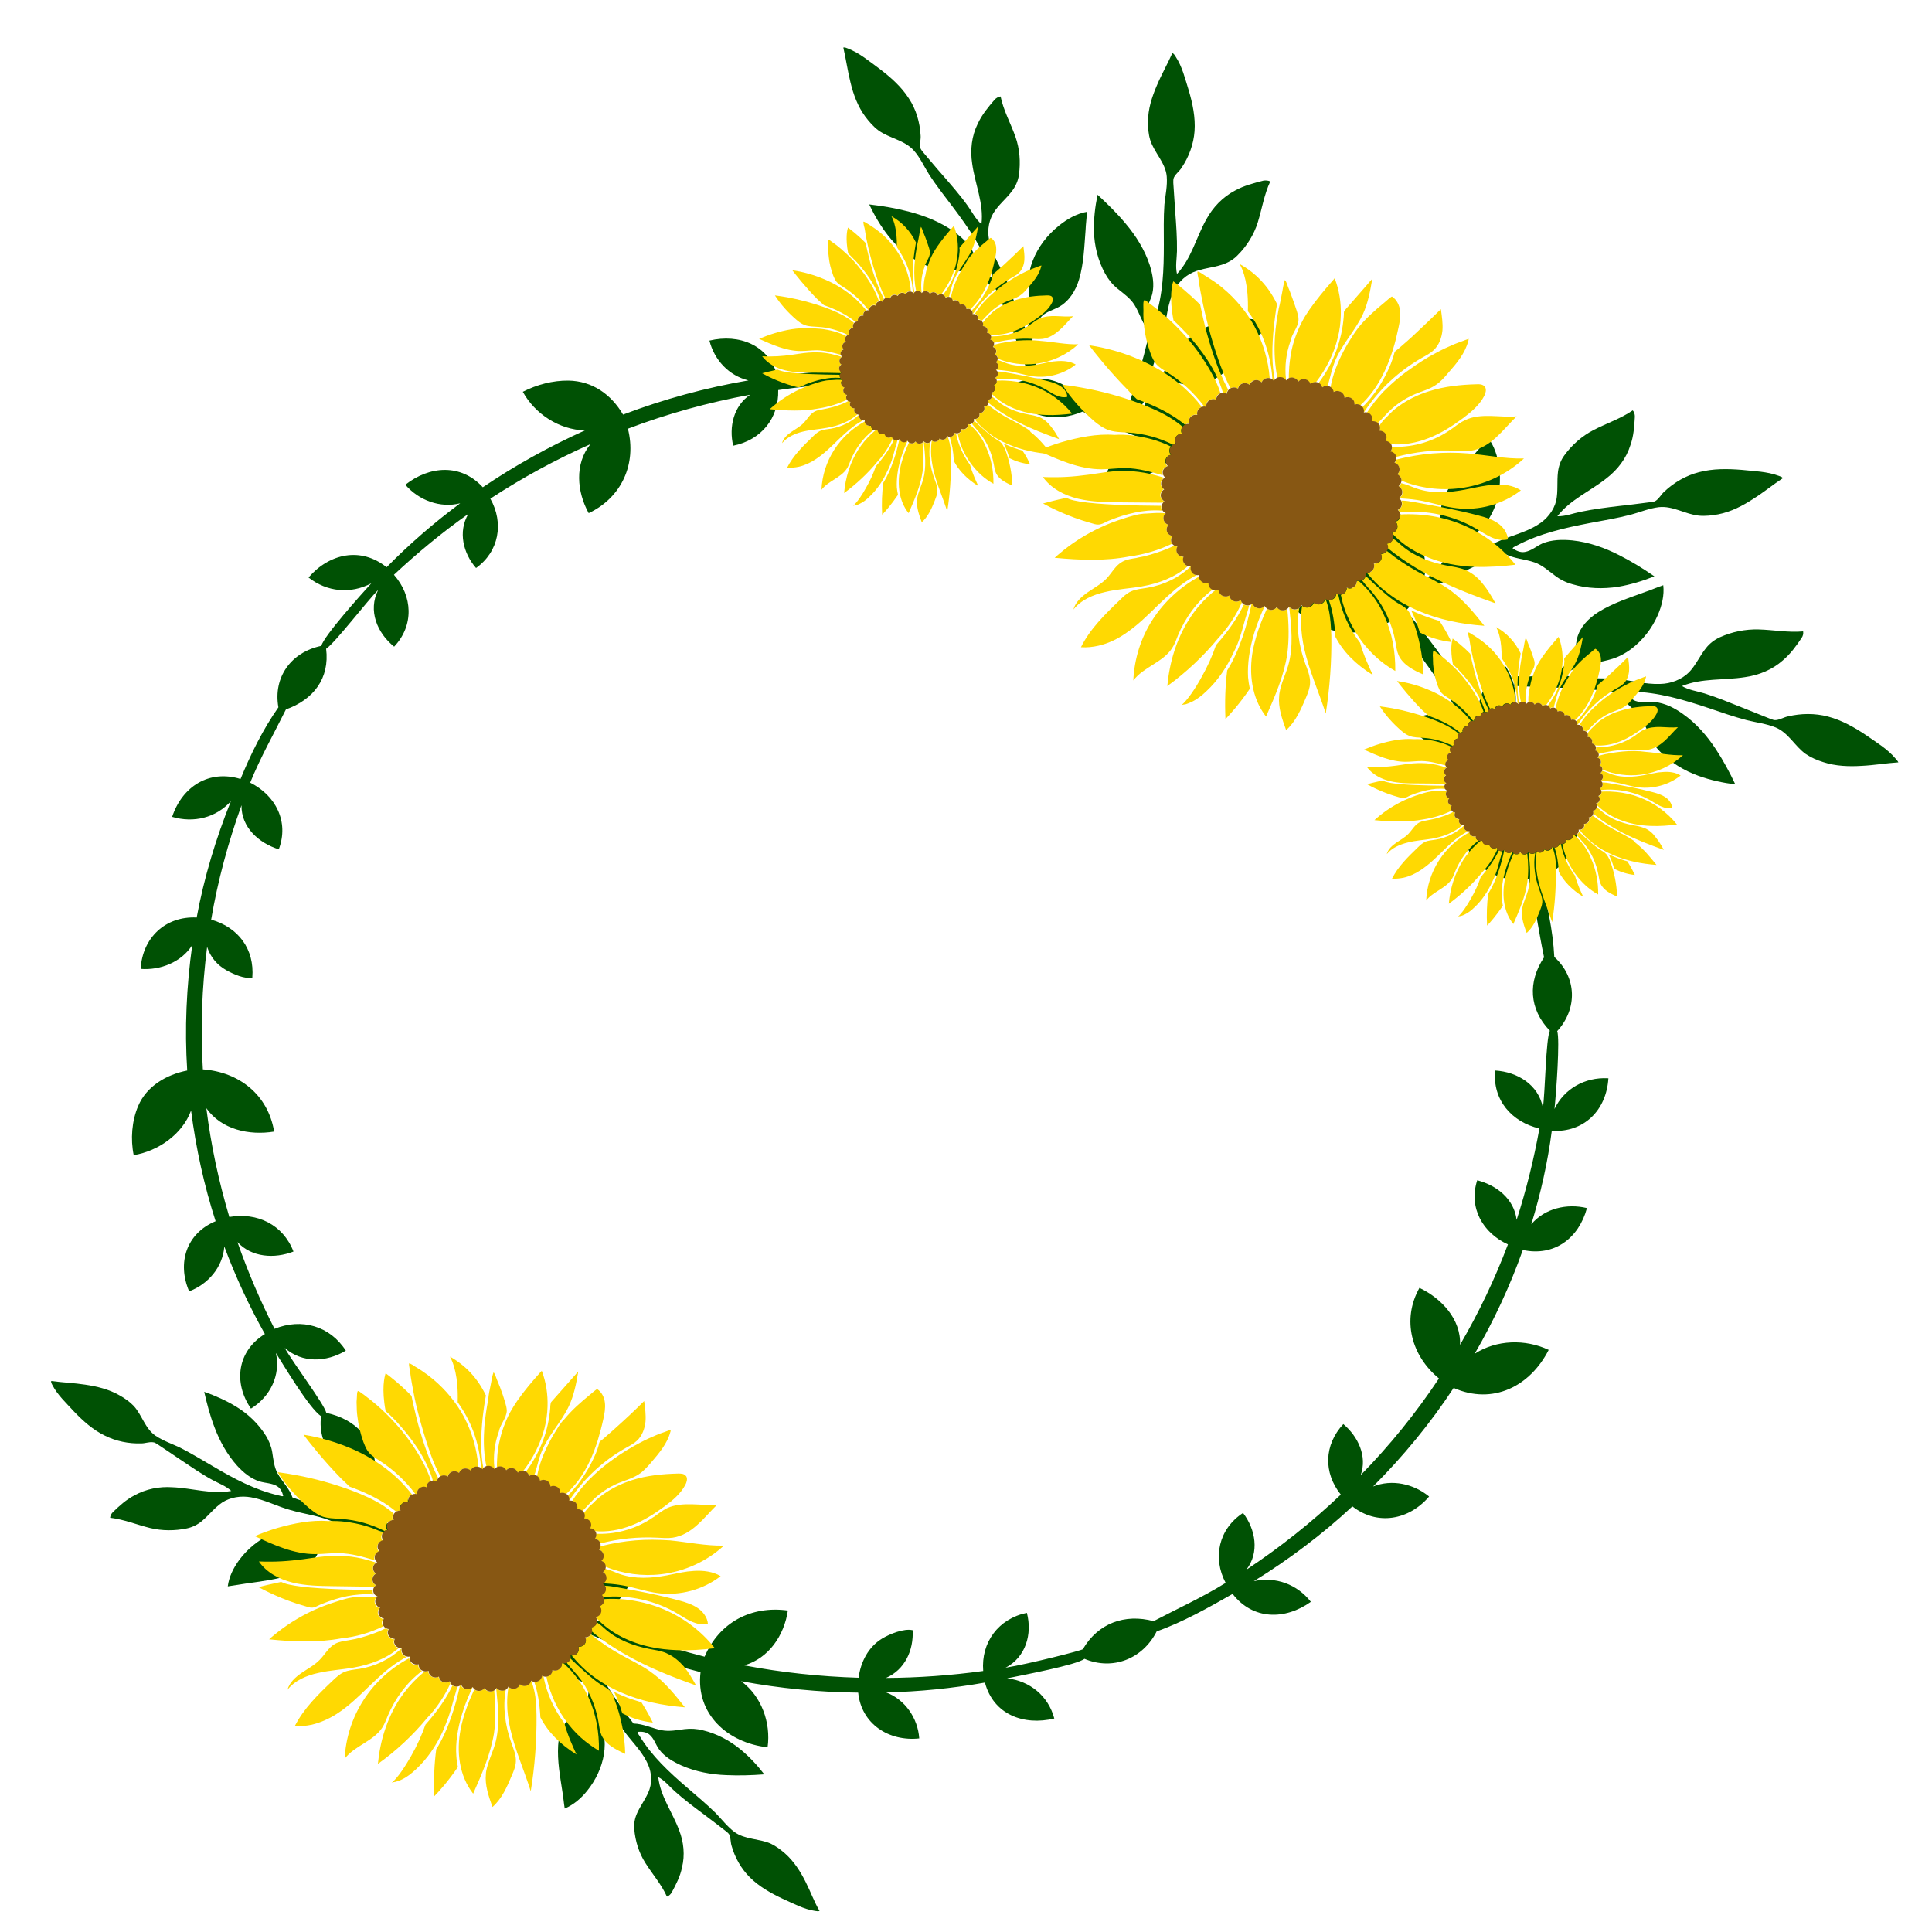
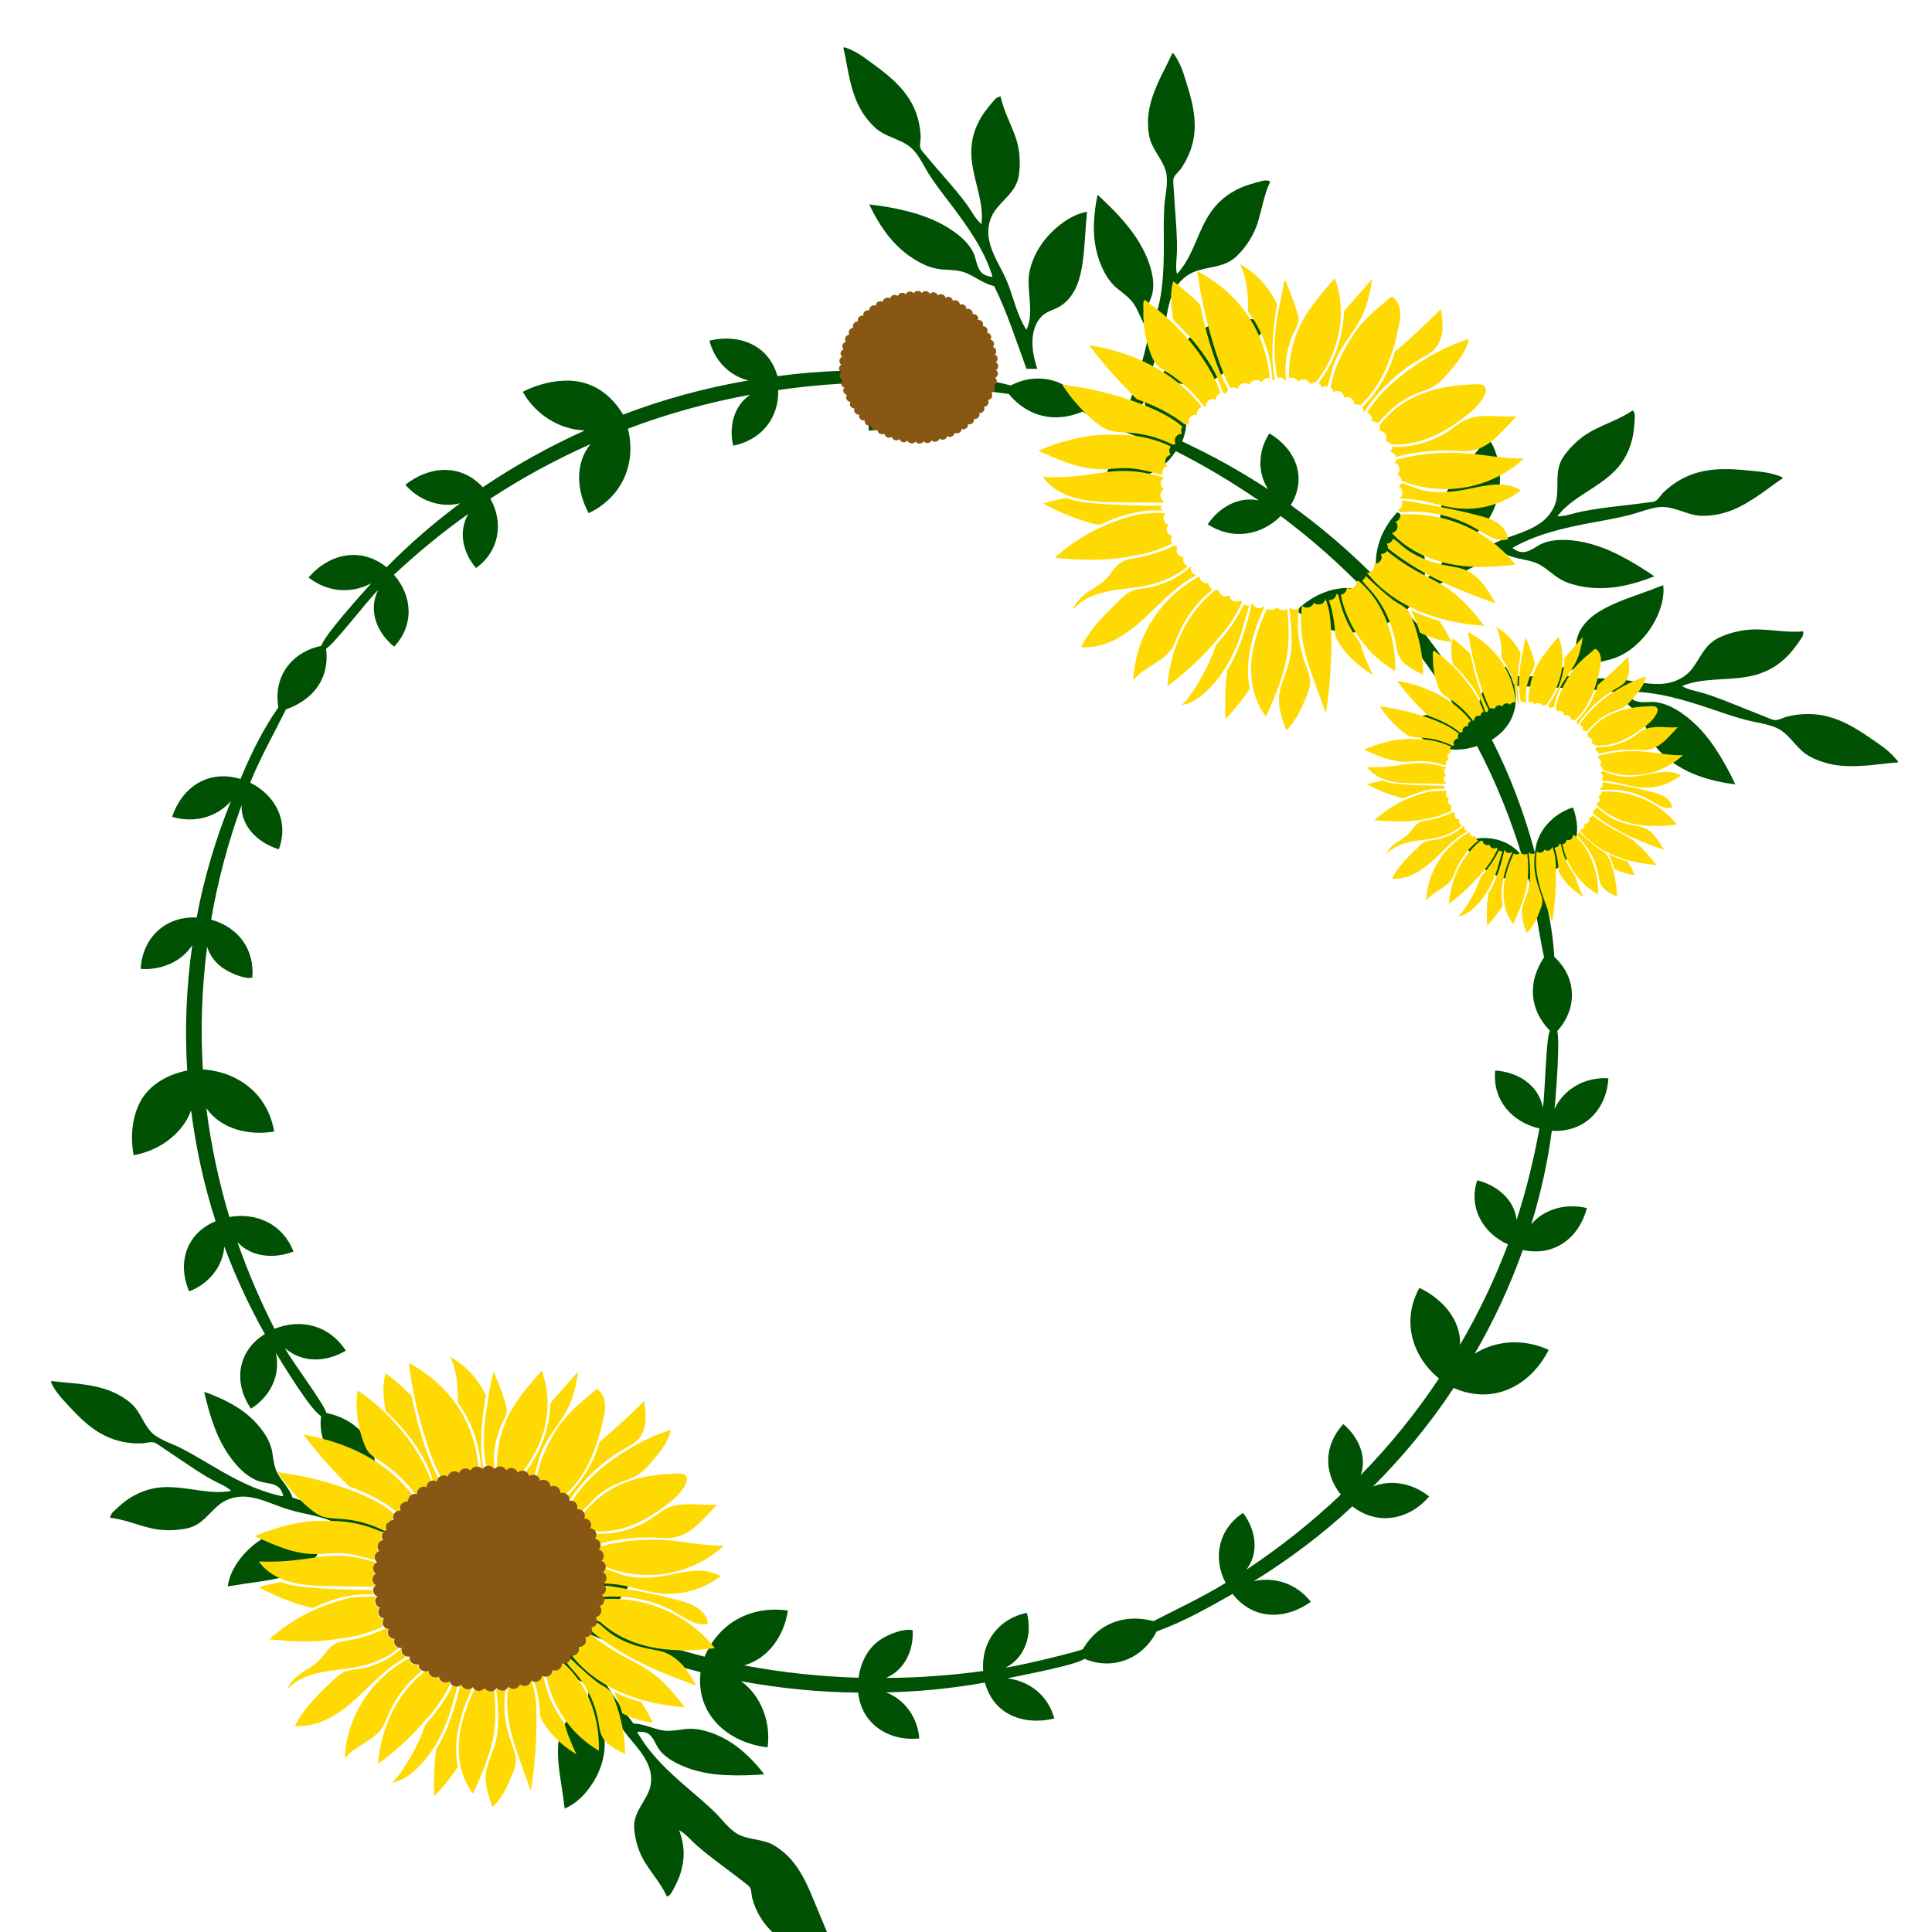
<svg xmlns="http://www.w3.org/2000/svg" version="1.1" id="Layer_1" x="0px" y="0px" width="1000px" height="1000px" viewBox="0 0 1000 1000" style="enable-background:new 0 0 1000 1000;" xml:space="preserve">
  <style type="text/css">
	.st0{fill:#005104;}
	.st1{fill:#FFD902;}
	.st2{fill:#875713;}
</style>
  <g>
-     <path class="st0" d="M417,974.1c-2.7-5.4-6-10.6-10.6-14.7c-2.3-2-4.8-3.9-7.6-5.2c-6-2.6-13.3-2-18.7-6c-3.7-2.8-6.5-6.5-9.7-9.8   c-4.7-4.6-9.7-8.8-14.7-13.1c-9.2-7.9-18.3-16.3-24.6-26.7c-0.4-0.7-1.1-1.3-1.1-2.2c2.1-0.2,4.3,0,6,1.3c2.5,2,3.3,5.2,5.1,7.7   c2.8,3.9,7.2,6.4,11.6,8.4c7.3,3.2,15.2,4.7,23.2,5c6.6,0.3,13.1,0.1,19.7-0.4c-3.6-4.7-7.7-9.1-12.3-12.9   c-5.6-4.6-12.3-8.2-19.5-9.9c-3.1-0.8-6.3-1-9.5-0.6c-3.8,0.5-7.8,1.3-11.6,0.6c-5-0.9-9.6-3.4-14.8-3.5   c-10.2-12.8-18.1-27-27-40.6c-0.8,0.5-1.4,1.2-2,1.9c-0.5,0.5-1,1-1.6,1.5c0.2,0.3,0.4,0.6,0.6,0.9c3,4.5,5.4,9.5,6.4,14.7   c0.8,4.2,0.4,8.7-2,12.3c-1.8,2.5-4.7,3.9-7,5.9c-4.2,3.8-6.1,9.4-6.4,14.7c-0.5,8.1,1,16.1,2.2,24c0.5,2.9,0.7,5.8,1.2,8.7   c4.7-2,8.6-5.4,11.7-9.3c4.4-5.5,7.5-12,8.6-18.9c0.5-3.2,0.6-6.6-0.1-9.8c-1.2-5.7-3.7-11.1-4.4-16.9c-0.3-2.2-0.3-4.4,0.2-6.6   c5.9,5.8,9.1,13.4,13.8,20.1c3.9,5.8,9.3,10.6,12.5,16.9c2.4,4.4,3.2,9.7,1.6,14.5c-1.5,4.4-4.5,8.1-6.4,12.3   c-1.2,2.6-1.8,5.5-1.5,8.4c0.5,6.1,2.4,12.2,5.7,17.4c3.7,5.9,8.4,11.2,11.2,17.5c1.1-0.4,1.9-1.2,2.5-2.2   c2.2-4.1,4.4-8.3,5.3-12.9c1.6-6.4,0.9-13.2-1.5-19.3c-3.4-9.2-9.7-17.5-10.8-27.5c3.4,1.8,5.7,4.8,8.5,7.3c4.8,4.3,10,8.2,15.1,12   c3.8,2.8,7.6,5.8,11.4,8.7c0.7,0.6,1.6,1.2,1.9,2.1c0.7,1.8,0.5,3.8,1.1,5.6c1.7,6,4.9,11.7,9.4,16.2c4.8,4.8,10.9,8.2,17,11.1   c5.5,2.4,10.8,5.4,16.8,6.3c0.8,0.1,1.6,0.3,2.3,0C421.5,984.6,419.6,979.2,417,974.1z" />
+     <path class="st0" d="M417,974.1c-2.7-5.4-6-10.6-10.6-14.7c-2.3-2-4.8-3.9-7.6-5.2c-6-2.6-13.3-2-18.7-6c-3.7-2.8-6.5-6.5-9.7-9.8   c-4.7-4.6-9.7-8.8-14.7-13.1c-9.2-7.9-18.3-16.3-24.6-26.7c-0.4-0.7-1.1-1.3-1.1-2.2c2.1-0.2,4.3,0,6,1.3c2.5,2,3.3,5.2,5.1,7.7   c2.8,3.9,7.2,6.4,11.6,8.4c7.3,3.2,15.2,4.7,23.2,5c6.6,0.3,13.1,0.1,19.7-0.4c-3.6-4.7-7.7-9.1-12.3-12.9   c-5.6-4.6-12.3-8.2-19.5-9.9c-3.1-0.8-6.3-1-9.5-0.6c-3.8,0.5-7.8,1.3-11.6,0.6c-5-0.9-9.6-3.4-14.8-3.5   c-10.2-12.8-18.1-27-27-40.6c-0.8,0.5-1.4,1.2-2,1.9c-0.5,0.5-1,1-1.6,1.5c0.2,0.3,0.4,0.6,0.6,0.9c3,4.5,5.4,9.5,6.4,14.7   c0.8,4.2,0.4,8.7-2,12.3c-1.8,2.5-4.7,3.9-7,5.9c-4.2,3.8-6.1,9.4-6.4,14.7c-0.5,8.1,1,16.1,2.2,24c0.5,2.9,0.7,5.8,1.2,8.7   c4.7-2,8.6-5.4,11.7-9.3c4.4-5.5,7.5-12,8.6-18.9c0.5-3.2,0.6-6.6-0.1-9.8c-1.2-5.7-3.7-11.1-4.4-16.9c-0.3-2.2-0.3-4.4,0.2-6.6   c5.9,5.8,9.1,13.4,13.8,20.1c3.9,5.8,9.3,10.6,12.5,16.9c2.4,4.4,3.2,9.7,1.6,14.5c-1.5,4.4-4.5,8.1-6.4,12.3   c-1.2,2.6-1.8,5.5-1.5,8.4c0.5,6.1,2.4,12.2,5.7,17.4c3.7,5.9,8.4,11.2,11.2,17.5c1.1-0.4,1.9-1.2,2.5-2.2   c2.2-4.1,4.4-8.3,5.3-12.9c1.6-6.4,0.9-13.2-1.5-19.3c3.4,1.8,5.7,4.8,8.5,7.3c4.8,4.3,10,8.2,15.1,12   c3.8,2.8,7.6,5.8,11.4,8.7c0.7,0.6,1.6,1.2,1.9,2.1c0.7,1.8,0.5,3.8,1.1,5.6c1.7,6,4.9,11.7,9.4,16.2c4.8,4.8,10.9,8.2,17,11.1   c5.5,2.4,10.8,5.4,16.8,6.3c0.8,0.1,1.6,0.3,2.3,0C421.5,984.6,419.6,979.2,417,974.1z" />
    <path class="st0" d="M201.2,793.8c0.3-1.6,0.6-3.3,1-4.9c-16.9-4.7-34.2-7.9-50.8-13.8c-1.6-4.7-5.4-8.3-7.8-12.6   c-1.8-3.4-2.1-7.2-2.7-10.9c-0.5-3-1.7-5.9-3.3-8.5c-3.8-6.1-9.2-11.3-15.5-15.1c-5.1-3.1-10.7-5.6-16.4-7.6   c1.4,6.2,3,12.3,5.3,18.3c2.7,7.2,6.5,14.1,11.7,19.9c3.2,3.5,7,6.7,11.7,8.2c3,0.9,6.4,0.8,9.1,2.5c1.8,1.1,2.7,3.2,3.1,5.1   c-0.9,0.2-1.7-0.3-2.5-0.4c-12.1-2.8-23.1-8.7-33.6-14.9c-5.7-3.3-11.4-6.8-17.3-9.8c-4.2-2-8.7-3.5-12.6-6.1   c-5.6-3.8-7-10.7-11.4-15.5c-2.1-2.2-4.7-4-7.4-5.5c-5.4-3.1-11.6-4.6-17.7-5.5c-5.8-0.9-11.7-1.1-17.6-1.9   c-0.2,0.8,0.3,1.4,0.6,2.1c2.7,5.2,7.2,9.3,11.2,13.7c4.7,4.9,9.8,9.5,16,12.5c5.8,2.9,12.3,4.2,18.8,4c2,0,3.9-0.8,5.9-0.6   c1,0,1.8,0.6,2.6,1.1c4,2.7,8,5.3,11.9,8c5.4,3.6,10.7,7.3,16.4,10.4c3.3,1.8,7,3.1,9.8,5.7c-10.2,1.9-20.3-1.5-30.4-1.9   c-6.8-0.5-13.8,0.9-19.7,4.2c-4.3,2.2-7.8,5.4-11.2,8.7c-0.8,0.8-1.3,1.8-1.4,2.9c7.1,0.8,13.8,3.6,20.7,5.3   c6.2,1.5,12.8,1.5,19,0.2c2.9-0.6,5.7-2,7.9-3.9c3.6-3,6.4-6.8,10.4-9.5c4.3-2.8,9.8-3.6,14.9-2.7c7.1,1.2,13.5,4.7,20.4,6.6   c8,2.3,16.5,3.1,23.9,6.9c-2,1.1-4.2,1.7-6.5,2.1c-6,1-12,0.2-18,0.8c-3.4,0.3-6.7,1.4-9.7,2.8c-6.5,3-12.1,7.7-16.3,13.4   c-2.9,4-5.2,8.6-5.8,13.5c3-0.4,6-1,9-1.4c8.2-1.2,16.6-2.1,24.5-4.9c5.3-1.9,10.3-5.2,12.8-10.2c1.4-2.7,1.9-5.8,3.9-8.2   c2.9-3.3,7.3-4.9,11.7-5.4c5.5-0.6,11.2,0.2,16.5,1.6C198,792.7,199.6,793.2,201.2,793.8z" />
    <path class="st0" d="M499.9,141.2c5,2.1,9.3,5.7,14.7,6.9c6.8,13.8,11.4,28.4,16.7,42.8c0.1,0,0.1,0,0.2,0h5.4   c-1.6-4.8-2.7-9.8-2.5-14.9c0.2-4.5,1.6-9.2,5-12.5c2.5-2.3,5.9-3.1,8.8-4.7c5.3-3,8.6-8.5,10.3-14.1c2.5-8.4,2.7-17.1,3.4-25.7   c0.1-3.2,0.6-6.3,0.7-9.4c-5.4,1-10.3,3.8-14.5,7.2c-6,4.8-10.8,11-13.5,18c-1.3,3.3-2.2,6.8-2.2,10.3c-0.1,6.2,1.2,12.5,0.7,18.7   c-0.2,2.4-0.8,4.7-1.8,6.9c-4.9-7.4-6.5-16.1-9.7-24.1c-2.7-7-7.3-13.2-9.2-20.5c-1.5-5.2-1.1-10.9,1.7-15.7   c2.6-4.3,6.7-7.5,9.7-11.5c1.9-2.5,3.2-5.4,3.6-8.5c0.9-6.6,0.4-13.3-1.8-19.6c-2.5-7-6.2-13.6-7.7-20.9c-1.2,0.2-2.3,0.8-3.1,1.7   c-3.3,3.8-6.6,7.8-8.7,12.4c-3.2,6.4-4,13.7-2.9,20.7c1.4,10.4,6.1,20.6,4.8,31.3c-3.1-2.6-4.8-6.3-7.2-9.6   c-4-5.6-8.6-10.8-13.1-16c-3.4-3.8-6.6-7.8-9.9-11.6c-0.6-0.8-1.4-1.6-1.5-2.6c-0.3-2.1,0.4-4.1,0.2-6.2   c-0.4-6.7-2.3-13.4-6.1-19.1c-3.9-6.1-9.5-11-15.3-15.4c-5.2-3.8-10.1-8-16.2-10.4c-0.8-0.3-1.6-0.7-2.4-0.5c1.4,6,2.2,12,3.7,18   c1.5,6.3,3.8,12.5,7.7,17.8c2,2.6,4.1,5.1,6.8,7.1c5.7,4.1,13.5,5,18.3,10.4c3.3,3.7,5.3,8.3,7.9,12.4c3.8,5.9,8.2,11.4,12.4,17   c7.8,10.4,15.4,21.2,19.6,33.4c0.2,0.9,0.8,1.7,0.7,2.6c-2.2-0.2-4.6-0.9-6-2.7c-2.1-2.7-2.3-6.2-3.5-9.2c-2.1-4.7-6-8.4-10.2-11.4   c-6.9-5-14.9-8.2-23.2-10.4c-6.8-1.8-13.8-3-20.8-3.8c2.7,5.7,5.9,11.2,9.9,16.3c4.8,6.1,11,11.3,18.2,14.7   c3.1,1.5,6.4,2.4,9.8,2.7C491.6,139.7,495.9,139.7,499.9,141.2z" />
    <path class="st0" d="M641.3,165.1c-7.8,0.5-15.4,2.8-21.9,7c-3,2-5.9,4.3-8.1,7.1c-3.9,5-6.6,10.8-10.8,15.6   c-1.6,1.8-3.5,3.4-5.6,4.6c0.5-8.7,4.6-16.7,6.8-25c2-7.2,2.1-14.8,5-21.8c1.9-5,5.8-9.5,10.9-11.7c4.7-2,10-2.3,14.9-3.9   c3.1-1,5.9-2.6,8.1-4.9c4.8-4.8,8.4-10.6,10.4-16.9c2.2-7.1,3.3-14.5,6.5-21.3c-1.1-0.5-2.4-0.6-3.6-0.4c-5,1.3-10.1,2.6-14.6,5.1   c-6.5,3.4-11.6,8.8-15,15.1c-5.2,9.3-7.6,20.1-15.1,28.1c-0.9-3.9-0.1-7.9,0-11.8c0.1-6.8-0.4-13.6-0.9-20.3c-0.4-5-0.6-10-1-15   c0-1-0.1-2.1,0.4-3c1-1.9,2.8-3.1,3.9-4.9c3.8-5.6,6.2-12.2,6.7-18.9c0.5-7.2-1-14.3-3-21.1c-1.9-6-3.3-12.2-6.8-17.5   c-0.5-0.7-0.8-1.5-1.7-1.8c-2.5,5.6-5.6,11-8,16.7c-2.6,6-4.6,12.3-4.6,18.8c0,3.2,0.2,6.5,1.2,9.6c2.1,6.5,7.9,11.7,8.5,18.7   c0.4,4.9-0.7,9.7-1.2,14.5c-0.5,6.9-0.3,13.8-0.3,20.8c0,12.8-0.4,25.8-4.5,38.1c-0.4,0.8-0.3,1.8-1,2.5c-1.7-1.5-3.1-3.3-3.2-5.6   c-0.1-3.4,1.9-6.3,2.7-9.4c1.2-5,0.2-10.2-1.3-15c-2.6-7.9-7.1-15.1-12.5-21.5c-4.4-5.3-9.4-10.2-14.5-14.9   c-1.3,6.2-2,12.4-1.9,18.7c0.2,7.7,2.1,15.4,5.8,22.1c1.6,2.9,3.7,5.6,6.3,7.7c3.2,2.6,6.7,5,8.9,8.5c2.8,4.5,4.1,9.9,7.7,13.9   c-3.1,15.7-8.5,30.7-13.1,46c1.3,0.4,4.7,1.4,5,1.5c1.6-4.9,3.8-9.7,7.1-13.7c2.9-3.6,7-6.6,11.7-7.3c3.4-0.5,6.7,0.8,10,1.2   c6.2,0.5,12.1-2.1,16.9-5.7c7.1-5.4,12.6-12.4,18.4-19c2-2.5,4.3-4.8,6.3-7.2C652.4,165.3,646.7,164.8,641.3,165.1z" />
    <path class="st0" d="M981.1,392.6c-4.1-4.9-9.8-8.3-15.1-12c-6.1-4.1-12.6-7.8-19.8-9.7c-6.8-1.8-14-1.7-20.7-0.1   c-2.1,0.4-3.9,1.6-6.1,1.9c-1.1,0.2-2.1-0.3-3-0.6c-4.8-2-9.7-3.8-14.5-5.8c-6.5-2.6-13-5.3-19.7-7.4c-3.9-1.2-8.1-1.7-11.6-3.8   c10.2-4.2,21.7-2.9,32.5-4.6c7.3-1,14.3-3.9,19.7-8.7c3.9-3.3,6.9-7.4,9.7-11.6c0.7-1,1-2.2,0.8-3.4c-7.7,0.7-15.3-0.8-23-1   c-6.9-0.2-13.8,1.2-20,4c-2.9,1.3-5.5,3.3-7.4,5.8c-3.1,3.9-5.1,8.6-8.6,12.3c-3.9,3.9-9.5,6-15,6.1c-7.8,0.3-15.3-2-23-2.6   c-8.9-0.7-18.1,0.4-26.8-2c1.9-1.5,4-2.8,6.3-3.6c6-2.3,12.6-2.9,18.8-4.8c3.5-1.1,6.7-2.9,9.6-5c6.1-4.6,10.9-10.8,13.9-17.7   c2.1-4.9,3.4-10.2,2.8-15.4c-3.1,1-6,2.4-9.1,3.4c-8.4,3.1-17,5.8-24.5,10.5c-5.1,3.2-9.5,7.8-11,13.5c-0.8,3.1-0.5,6.6-2.1,9.5   c-2.3,4.1-6.5,6.8-10.9,8.3c-5.7,1.9-11.8,2.3-17.7,1.9c-0.4,0-0.8-0.1-1.2-0.1c-0.2,1.7-0.4,3.4-0.7,5.1c17.7,1,35.6,0.8,53.2,3.3   c2.8,4.6,7.7,7.5,11.3,11.6c2.7,3.2,3.9,7.2,5.5,10.9c1.3,3.1,3.2,5.9,5.6,8.3c5.5,5.6,12.4,9.8,19.9,12.5c6.1,2.2,12.6,3.6,19,4.4   c-2.9-6.2-6.2-12.3-10-18.1c-4.6-7-10.2-13.5-17.2-18.4c-4.2-3-9-5.5-14.3-6.1c-3.4-0.3-6.9,0.6-10.2-0.6c-2.2-0.8-3.6-2.7-4.5-4.7   c0.9-0.4,1.8-0.1,2.8-0.1c13.4,0.3,26.4,4.1,39,8.3c6.8,2.3,13.6,4.7,20.5,6.5c4.9,1.2,10,1.8,14.7,3.7c6.8,2.8,10,9.8,15.7,13.8   c2.8,1.9,5.9,3.2,9.1,4.2c6.4,2.1,13.3,2.3,19.9,1.9c6.3-0.3,12.6-1.4,18.9-1.8C982.3,393.9,981.6,393.2,981.1,392.6z" />
    <path class="st0" d="M920.7,246.3c-6.1-2.3-12.8-2.4-19.2-3.1c-7.4-0.6-14.9-0.7-22.1,1.2c-6.7,1.7-12.9,5.3-17.9,10   c-1.6,1.4-2.5,3.3-4.2,4.6c-0.8,0.7-1.9,0.8-2.9,0.9c-5.2,0.6-10.3,1.4-15.5,1.9c-7,0.8-14,1.7-20.8,3.1c-4,0.8-7.8,2.4-12,2.3   c6.6-8.6,17.1-13,25.5-19.7c5.7-4.4,10.2-10.3,12.3-17.1c1.7-4.7,2-9.8,2.3-14.7c0-1.2-0.3-2.4-1.1-3.3   c-6.2,4.3-13.6,6.7-20.3,10.2c-6,3.1-11.2,7.7-15.1,13.1c-1.9,2.5-2.9,5.5-3.3,8.6c-0.6,4.9,0.1,9.9-0.9,14.8   c-1.3,5.3-5,9.8-9.7,12.6c-6.5,4.1-14.2,5.6-21.1,8.9c-8,3.7-15.3,9-24.1,11.2c0.8-2.2,2-4.3,3.5-6.2c4-4.9,9.3-8.6,13.6-13.2   c2.4-2.6,4.2-5.8,5.6-9c2.9-6.9,3.7-14.6,2.6-22c-0.8-5.2-2.4-10.5-5.7-14.8c-2.1,2.4-3.9,5-6.1,7.4c-5.5,6.7-11.5,13.3-15.5,21   c-2.7,5.2-4.1,11.3-2.3,17.1c1,3.1,3,6,3.2,9.3c0.2,4.6-2,9-5.1,12.5c-3.8,4.3-8.7,7.5-13.9,10.1c1,1.4,2,2.9,3,4.2   c14.9-7.4,29.4-15.7,45.1-21.7c4.9,2.7,10.6,2.8,15.7,4.6c4,1.4,7.1,4.3,10.5,6.8c2.7,2.1,5.8,3.6,9.1,4.5   c7.7,2.3,15.9,2.5,23.7,1.3c6.4-1.1,12.7-3,18.7-5.4c-5.8-4-11.8-7.7-18.1-10.9c-7.6-3.9-15.8-6.8-24.4-7.7   c-5.2-0.5-10.7-0.4-15.5,1.6c-3.1,1.4-5.6,3.8-9.1,4.4c-2.3,0.4-4.5-0.7-6.3-1.9c0.5-0.8,1.5-1,2.3-1.5   c11.7-6.2,24.8-9.1,37.8-11.6c7-1.3,14.1-2.5,21.1-4.3c4.8-1.3,9.5-3.3,14.5-3.9c7.3-0.8,13.7,3.7,20.8,4.4c3.4,0.3,6.7-0.1,10-0.7   c6.6-1.3,12.6-4.4,18.1-8c5.3-3.3,10.1-7.3,15.3-10.7C922.4,246.8,921.5,246.6,920.7,246.3z" />
    <path class="st0" d="M832.1,558.1c-11.7-0.6-22.5,5.4-27.5,15.9c0.9-8.6,2.9-36.1,1.4-40.3c10.6-11.6,10.2-27.8-1.5-38.4   c-0.7-14.1-4-27.9-7-41.6c15.7-5,22.7-20.4,16.6-35.8c-10.5,3.5-18.8,12.3-19.6,23.6c-5.4-20.2-12.8-40-22.3-58.6   c14-8.7,15.7-24.4,7.2-37.9c-8.7,5.1-15.1,14.7-14,25.1c-10.8-19.2-23.4-37.2-37.7-54c7.6-8,12.1-18.6,9.2-29.5   c-1.4-5.5-4.3-10.6-7.7-15.1c-1.5-2-3.9-6.2-6.6-6.3l0.2,0.4c-8.6,9.2-13.1,22.6-9.3,34.9c-13.9-14.3-29.2-27.4-45.4-39.1   c8.7-14.1,2.6-29-11.1-37.1c-5.7,8.8-6.4,20.1-0.6,29c-14.2-9.4-29.1-17.6-44.5-24.8c6.4-15.4-2.4-30.1-17.7-35.3   c-4.4,10.8-1.8,22.9,7,30.6c-6-2.4-32.7-14-39.7-13.8c-8-13.7-24.4-17.8-38.3-10.5c-14.1-3.7-28.6-4.8-43-6.2   c-0.2-16.7-14-27.2-30.2-26.3c0.2,11.1,6.7,21.2,17.1,25.3c-21.5-1.2-43.3-0.5-64.7,2.4c-4.4-16.1-19.8-22.1-35.2-18.4   c2.5,10,10.1,18.2,20.2,20.6c-22.2,3.8-43.9,9.7-64.9,17.7c-6.2-10.5-15.9-17.4-28.3-17.6c-8.1-0.1-16.4,2.1-23.6,5.8   c6.4,11.6,18.9,19.6,32.1,20c-18.4,8.3-36.1,18.1-52.8,29.4c-11.3-12.3-27.5-11.2-40.1-1.3c7,8.1,18,12.2,28.4,9.6   c-13.5,10-26.3,21.1-38.1,33.1c-13.3-10.7-29.6-7.2-40.4,5.3c9.5,7.5,21.8,8.7,32.5,3c-5.2,5.7-24.5,27.2-25.9,32.4   c-15.5,3.2-25,16.1-22.2,31.8c-8,11.4-14.3,24.2-19.6,37.1c-16.3-5-30.2,3.9-35.4,19.6c11.1,3.3,22.7,0.5,30.4-8.1   c-7.8,19.4-13.9,39.6-17.7,60.2c-16.2-0.8-28.1,10.5-29,26.6c10.2,0.8,21.1-3.5,26.7-12.3c-3,21.5-4,43.3-2.6,64.9   c-10.7,2.1-21,8-25.4,18.4c-3.3,7.7-4,17.2-2.3,25.4c12.7-2.1,25.2-10.8,29.7-23.1c2.5,19.4,6.7,38.7,12.7,57.3   c-15.2,6.3-20,21.6-13.7,36.3c9.8-3.7,17.4-12.5,18.2-23.2c5.8,15.6,12.8,30.7,21,45.3c-14.2,8.7-16.5,25.1-7.2,38.6   c9.9-6.1,15.5-17.3,12.9-28.8c3.2,5,17.4,29,23.4,32.7c-2.1,15.8,9.2,28.3,24.6,30.3c9.2,10.9,20.5,20.9,31.3,30.2   c-10,13.5-5.3,29.6,8.4,38.4c6.5-8.9,7.6-20.8,1.5-30.2c16.7,13.3,34.8,25,53.8,34.8c-6.2,15.6,2.7,28.8,17.2,34.8   c4.1-9.3,3-20.5-3.8-28.2c20.4,9.5,41.6,16.9,63.4,22.4c-2.6,21.7,14,36.6,34.7,38.9c1.8-12.7-3.2-26.6-13.7-34.2   c20,3.7,40.3,5.7,60.6,5.9c1.6,16.2,15.9,25.4,31.6,23.7c-0.7-10.4-7.3-20.1-17.1-23.8c17.1-0.4,34.2-2.1,51.1-5.1   c4.4,16.6,20.1,22.4,35.9,18.6c-3.1-11.7-12.6-19.4-24.4-20.8c8.1-1.7,36-6.9,40-10.1c14.7,6.2,30.2,0,37.4-14.2   c13.6-4.8,26.8-12.3,39.3-19.4c10.5,13.6,27.2,13.6,40.5,4.1c-7.1-9.1-18.3-13.2-29.5-10.7c18.1-11.2,35.3-24.1,51-38.7   c12.9,10.1,29.3,7.1,39.7-5.1c-8-6.6-19.2-9.1-29-5.2c15.6-15.6,29.6-32.6,41.7-51c20.2,8.9,39.5-0.7,49.2-19.7   c-12.1-5.7-27-5.3-38.3,2c9.9-17.1,18.3-35.1,24.9-53.7c16.3,3.5,29-6.1,33.2-21.7c-10.3-2.5-21.9,0.1-28.8,8.4   c4.8-15.8,8.5-32,10.6-48.4c16.7,1,28.3-10.7,29.3-27.2L832.1,558.1z M520.5,863.2c10.4-5.4,13.9-17.4,11-28.4   c-14.7,3-23.8,15.3-22.6,30.1c-16.7,2.3-33.5,3.5-50.3,3.6c9.8-4.3,14.3-14.3,13.8-24.7c-4.5-1.1-12,2-15.8,4.3   c-7.2,4.4-11.1,12.1-12.2,20.3c-19.9-0.6-39.7-2.7-59.2-6.4c12.8-3.7,20.7-15.6,22.6-28.4c-19-2.6-35.5,6.1-43.1,23.9   c-21.2-5.4-41.9-12.5-61.9-21.5c10.4,0,19.1-7.1,23.1-16.4c-13.4-6.3-28.1-1.8-36.5,10.1c-18.8-9.3-36.7-20.4-53.6-32.9   c11,3.4,21.9-1.5,28.6-10.6c-12.5-8.7-27.6-7.6-38.7,2.9c-11.2-8.8-20.5-19.4-31.2-28.7c-0.8-15.7-10.4-25.8-25.6-29.1   c-1.1-4.6-17.6-26.4-21.5-33.6c9.1,8,21.5,7.4,31.6,1.4c-8.2-12.8-22.9-17-36.9-11.3c-7.4-14.5-13.8-29.5-19.2-44.9   c7.4,8,19.2,8.7,29,4.9c-5.4-14-18.8-20.4-33.2-17.9c-5.5-18.4-9.5-37.2-11.9-56.3c7.8,11.1,22.2,14.2,35.1,12.1   c-3.2-19.1-18.1-30.8-36.9-32.2c-1.3-21.1-0.5-42.4,2.2-63.4c1.7,5.3,5.2,9.4,10,12.1c3.4,1.9,9.5,4.7,13.4,3.8   c1.2-14.7-7.2-26-21.3-30c3.4-20.1,8.8-40,15.7-59.2c-0.2,11.4,9,19.6,19.3,22.8c5.4-14.3-1.6-27.9-14.8-34.5   c5.2-12.9,12.3-25.4,18.5-37.9c14.3-5.1,22.7-16.1,20.8-31.4c4.6-3,21.5-25.1,26.9-30.4c-5.3,10.7-0.5,22.2,8.3,29.3   c10.4-11,9.6-26.2-0.1-37.2c12.1-11.3,24.9-21.9,38.5-31.5c-5.4,9.2-2.7,20.3,4,28c11.9-8.5,14.5-23.3,7.4-35.9   c16.5-10.8,33.8-20.2,51.8-28.2c-8.3,10.2-7,24.7-0.9,35.7c17.1-8.1,24.9-25.5,20.3-43.7c20.5-7.8,41.7-13.6,63.3-17.6   c-8.6,5.8-11.1,16.7-8.8,26.4c14.4-2.9,23.7-14.1,23.3-28.8c21-3.1,42.3-4.3,63.5-3.8c-10.8,3.5-16.9,13.6-16.7,24.8   c15.1-0.5,26.9-8.8,29.5-24.2c14.4,0.8,28.7,3.5,43,5.2c10,12,24,15.2,38.4,9.1c3.7,3.1,29.3,14.8,37.7,15.4   c-19.7-1.6-25.6,17-25.6,17c14.1,4.9,27.9,0.8,36-11.9c14.8,7.5,29.2,16.1,42.9,25.5c-10.6-2.2-20.6,3.7-26.4,12.4   c12.5,8.1,27.4,6.1,37.8-4.3c15.7,11.7,30.4,24.7,44,38.8c-12.8-4.4-26.5,0.9-35.8,10.1c14.5,13,32.7,15.1,49.5,5.1   c13.8,16.3,26.3,33.8,37,52.4c-8.7-5.9-19.9-4.9-28.8,0.2c7.4,13,22,17.2,35.7,12.4c9.6,18.2,17.3,37.3,23.3,57   c-7-9.3-19-11.2-29.7-7.7c5.1,14.5,18,21.8,33.1,19.5c3.5,13.5,5.1,27,8,40.6c-8.5,12.7-7.8,26.8,3,38c-2.1,4.3-2.4,31.9-3.6,39.8   c-2.3-11.9-13.2-18.5-24.7-19.2c-1.5,15.2,8.6,26.7,22.9,30c-2.9,16-6.8,31.8-11.8,47.3c-1.3-10.8-10.3-17.9-20.4-20.5   c-4.6,14.2,2.9,27.3,15.9,33.2c-6.8,18-15.1,35.4-24.8,52c0.6-13.2-9.6-24.1-21-29.5c-9.3,16.6-4.1,35.2,10.1,46.9   c-11.9,17.9-25.5,34.7-40.5,50c3.5-9.8-1.4-20-9-26.4c-10,10.8-10.4,25.1-1.3,36.5c-15.1,14.4-31.6,27.4-48.9,38.9   c6.9-8.9,4.8-20.9-1.7-29.4c-12.6,8.2-15.9,23.2-9,36.2c-12.1,7.5-24.7,13.2-37.3,19.8c-14.9-4-28.8,1.1-36.6,14.5   C560.3,854.2,532.7,861.2,520.5,863.2z" />
    <path class="st1" d="M663.5,152.1c0.5-2.3,0.7-5,1.6-7.2c0.8,1,1.2,2.7,1.7,3.9c0.6,1.3,1.1,2.7,1.6,4.1c1,2.7,2,5.5,2.9,8.3   c0.4,1.4,0.9,2.9,0.8,4.4c-0.2,3.9-3.5,7.2-4.2,11.1c-2.2,6.2-3,12.8-2.3,19.4c0,0.3,0,0.5,0.1,0.8c-0.1,0.1-0.1,0.1-0.2,0.2   c-0.6-1.1-1.9-1.8-3.2-1.7c-0.4,0-0.7,0.1-1.1,0.2c-1.3-6.3-1.7-12.8-1.4-19.2c0-0.7,0.1-1.4,0.1-2.1c0.3-4.9,1.1-9.8,2-14.7   C662.6,157,663,154.5,663.5,152.1z M620.8,147.6c0.4,2.3,0.8,4.7,1.3,7c0.9,4.6,2,9.3,3.2,13.9c1.5,5.9,3.3,11.8,5.3,17.6   c1.5,4.3,3.2,8.6,5.2,12.7c0.3,0.7,0.7,1.4,1.1,2.1c0,0,0,0,0.1,0c1.2-0.6,2.6-0.4,3.7,0.3c0.2-1.2,1.1-2.3,2.4-2.7   c1.3-0.4,2.7-0.1,3.6,0.7c0.3-1.2,1.4-2.1,2.7-2.4c1.3-0.3,2.7,0.2,3.5,1.1l0,0c0.5-1.1,1.6-2,2.9-2.2c0.5-0.1,0.9,0,1.4,0.1   c-0.7-9.4-3.5-18.7-8-27.1c-4.1-7.4-9.7-14.1-16.3-19.6c-2-1.7-4.1-3.2-6.3-4.6c-1.1-0.7-2.2-1.4-3.3-2.1c-0.8-0.5-2.6-1.9-3.5-1.8   c-0.1,1.1,0.3,2.4,0.5,3.5C620.4,145.3,620.6,146.5,620.8,147.6z M654.3,176.4c2.4,6.3,3.9,13.1,4.3,20.1c0.2,0.2,0.4,0.4,0.6,0.6   c0.2-0.3,0.4-0.6,0.6-0.8c-1.5-7.2-1.6-16.5-0.4-27.7c0.4-3.6,0.9-7.4,1.6-11.2c-4.4-9.1-10.8-16-19.3-20.7   c1.9,3.4,4.6,10.7,4.2,24.4C649.5,165.9,652.3,171,654.3,176.4z M695.5,164.1c-0.1,1.5-0.3,2.9-0.5,4.4c-0.4,2.9-1.1,5.8-1.9,8.6   c-1.6,5.7-4,11.1-7.2,16.2c-1.1,1.7-2.2,3.4-3.4,5c0.9,0.5,1.5,1.3,1.7,2.3c0.8-0.6,1.8-0.8,2.9-0.7c0.1-0.4,0.3-0.8,0.4-1.2   c1.1-3.7,1.8-7.4,3.2-11c3.4-9,10.6-16.2,14.7-25c2.7-5.8,3.8-12.1,4.9-18.4c-1.1,1.2-2.2,2.5-3.3,3.8c-3.5,4-6.9,7.9-10.4,11.9   c-0.5,0.6-1,1-1,1.8S695.6,163.3,695.5,164.1z M667.2,191.9c-0.1,1.3-0.1,2.6-0.1,3.9c0.6-0.2,1.2-0.4,1.8-0.3   c1.4,0.1,2.5,0.9,3,2.1c0.8-0.9,2.2-1.4,3.5-1.2c1.3,0.3,2.3,1.2,2.8,2.4c0.8-0.7,1.9-1.1,3-1c5.2-6.8,9.2-14.6,11.2-22.9   c1-3.8,1.5-7.8,1.6-11.7c0.2-6.5-0.8-13.1-3.2-19.2c0,0.1-0.7,0.9-0.8,1c-4.3,4.9-8.5,9.9-12.2,15.2c-1.3,1.9-2.6,3.9-3.7,6   c-1.4,2.6-2.6,5.4-3.6,8.2c-1,2.8-1.8,5.7-2.3,8.6C667.7,186,667.3,188.9,667.2,191.9z M573.2,222.4c3.4,1.3,7.1,1.3,10.8,1.5   c8.1,0.5,16.1,2.7,23.2,6.3c0.4-0.2,0.9-0.4,1.4-0.4c-0.7-1-0.7-2.4-0.1-3.5c0.7-1.1,1.9-1.8,3.2-1.8c-0.5-1.1-0.5-2.5,0.3-3.5   c0,0,0.1-0.1,0.1-0.1c-1.6-1.4-3.4-2.7-5.2-3.9c-5.4-3.5-11.3-6-17.3-8.3c-9.7-3.6-19.7-6.3-29.9-8.1c-3.3-0.6-6.5-1.1-9.9-1.5   c4.6,7.2,10.4,13.6,16.9,19.2C568.7,219.9,570.8,221.4,573.2,222.4z M614.3,172.7c7.2,7.9,15.3,18.7,18.7,30.6   c0.6,0,1.3,0.1,1.8,0.5c0.1-0.8,0.4-1.5,0.9-2.1c-5.5-10.2-9.4-22.8-12-32.9c-0.9-3.6-1.7-7.3-2.5-11.1c-6.3-6.3-12-10.7-13.9-12.1   c-0.7,1.9-2.2,8.2,0.1,20.2C610,168.2,612.2,170.5,614.3,172.7z M591.8,162.5c0,2.2,0.2,4.4,0.4,6.6c0.5,4.4,1.5,8.7,3,12.9   c0.2,0.5,0.3,0.9,0.5,1.4c0.7,1.8,1.5,3.6,2.8,5.1c1.5,1.7,3.5,2.9,5.5,4.1c7.5,4.7,14.1,10.8,19.3,17.8c0.3,0,0.6,0.1,0.9,0.2   c-0.2-1.2,0.3-2.5,1.4-3.3s2.5-0.9,3.7-0.4c0-1.2,0.6-2.4,1.8-3.1c0.2-0.1,0.4-0.2,0.6-0.3c-1.1-3.7-2.8-7.2-4.7-10.6   c-4.2-7.6-9.4-14.7-15.4-21.1c-3-3.2-6.2-6.3-9.6-9.2c-1.7-1.4-3.4-2.8-5.2-4.2c-0.9-0.7-1.8-1.3-2.7-2c-0.6-0.5-1.8-1.7-2.1-0.6   c-0.3,1-0.2,2.3-0.2,3.3C591.9,160.3,591.8,161.4,591.8,162.5z M700.2,173.7c-1.8,2.8-3.5,5.6-5,8.5c-3,5.8-5.4,11.9-6.5,18.2   c0,0,0,0.1,0,0.1c0.8,0.6,1.3,1.5,1.4,2.4c1.1-0.6,2.5-0.7,3.7-0.1c1.2,0.6,1.9,1.8,1.9,3.1c1.2-0.5,2.6-0.5,3.7,0.3   c1.1,0.7,1.7,2,1.5,3.2c1-0.3,2.2-0.2,3.2,0.4c2.4-2.2,4.6-4.7,6.6-7.4c4.7-6.5,7.9-13.9,10.3-21.5c1.2-3.8,2.1-7.7,2.9-11.5   c0.6-2.8,1.1-5.7,0.8-8.6c-0.4-2.8-1.7-5.7-4.2-7.3c-0.2-0.2-3.4,2.6-3.7,2.9c-4.9,4-9.9,8.4-13.8,13.3   C701.9,171.1,701.1,172.4,700.2,173.7z M773,250.9c-1.2,0.1-2.3,0.2-3.5,0.4c-3.7,0.5-7.4,1.4-11.1,2.1c-8.3,1.6-17.1,2.2-25-0.5   c-2.7-0.9-5.3-2.2-8.1-2.8c-0.3,0.7-0.7,1.3-1.3,1.7c1.1,0.6,1.9,1.7,1.9,3.1c0,1.3-0.7,2.4-1.7,3c3.1,0.2,6.2,0.4,9.3,0.9   c6.8,1,13.3,3.4,20.1,4.2c11.9,1.5,24.3-2,33.6-9.2C783.1,251.1,777.9,250.5,773,250.9z M778.7,274.2c-1-1.4-2.2-2.6-3.6-3.5   c-2.9-2-6.4-3-9.9-3.9c-10.9-2.9-22-4.9-33.1-6.9c-2.3-0.4-4.5-0.8-6.8-0.8c0.4,0.6,0.5,1.3,0.4,2c-0.1,1.3-1,2.4-2.1,2.9   c0.4,0.3,0.7,0.7,0.9,1.1c13.8-1.3,28,1.7,39.8,8.7c2.5,1.5,5,3.1,7.6,4.3c2.7,1.2,5.7,1.8,8.6,1.1   C780.4,277.4,779.7,275.7,778.7,274.2z M741.5,234.7c-6.2,0.5-12.4,1.6-18.4,3.1c-0.1,0-0.3,0.1-0.4,0.1c-0.1,0.6-0.4,1.2-0.9,1.7   c1.2,0.3,2.2,1.3,2.5,2.6c0.3,1.3-0.2,2.6-1.1,3.4c1.2,0.5,2.1,1.5,2.2,2.8c0,0.1,0,0.3,0,0.4c9.4,3.8,19.9,5.2,30.1,3.9   c12.4-1.5,24.3-7,33.3-15.4c-9.7,0.3-19.3-1.8-28.9-2.6C753.9,234.2,747.7,234.2,741.5,234.7z M750.5,291.9   c4.4,0.9,8.8,1.4,13.3,1.5c6.9,0.2,13.8-0.3,20.6-1.1c-7.6-9.6-17.9-17.1-29.5-21.5c-5.9-2.3-12.2-3.7-18.6-4.3   c-3.2-0.3-6.4-0.4-9.6-0.3c-0.6,0-1.2,0.1-1.9,0.1c0,0.4,0,0.7,0,1.1c-0.3,1.3-1.2,2.3-2.5,2.6c0.9,0.9,1.3,2.2,0.9,3.5   c-0.4,1.3-1.5,2.1-2.7,2.4c0.1,0.1,0.2,0.3,0.3,0.4c0.1,0.1,0.2,0.2,0.3,0.3C728.6,284.6,739.4,289.6,750.5,291.9z M716.2,202.6   c-3.2,3.3-6.1,7.1-8.7,11c0.6,0.2,1.2,0.5,1.7,1c0.9,1,1.2,2.3,0.8,3.5c1.1-0.1,2.2,0.2,3,1c2-1.9,3.7-3.9,5.6-5.8   c3.9-3.9,8.6-7.1,13.8-9.3c3.6-1.5,7.5-2.5,10.7-4.7c2.6-1.7,4.6-4,6.6-6.4c4.3-4.9,8.7-10.1,10.3-16.5c0.1-0.2,0.1-0.3,0.1-0.5   c0-0.2,0.1-0.3,0.1-0.5c-1.1,0.3-2.2,0.8-3.3,1.2c-1.5,0.5-3,1.1-4.5,1.7c-3,1.3-5.9,2.6-8.8,4.2c-5,2.6-9.7,5.6-14.2,8.9   C724.6,194.7,720.3,198.5,716.2,202.6z M710.6,204.6c-1.7,2.2-3.5,4.3-5.5,6.2c0.6,0.8,0.8,1.8,0.6,2.7c0.1,0,0.2,0,0.3-0.1   c7.5-11.6,18-21.4,30.2-28.3c2.1-1.2,4.3-2.3,6-4c2.7-2.6,4-6.3,4.4-10c0.3-3.7-0.3-7.4-0.8-11.1c-4.8,4.8-9.7,9.4-14.6,14   c-1.8,1.6-3.5,3.2-5.3,4.7c-0.8,0.7-1.5,1.3-2.3,2c-0.5,0.4-1.1,0.8-1.5,1.2c-0.4,0.5-0.5,1.4-0.7,2c-0.4,1.5-1,2.9-1.5,4.4   C717.5,194.2,714.4,199.7,710.6,204.6z M570.1,242.9c4.3,0,8.5-0.7,12.7-0.6c6.5,0.1,12.8,1.9,19.1,3.7c-0.3-0.6-0.4-1.3-0.2-2.1   c0.3-1.3,1.2-2.3,2.5-2.6c-0.9-0.9-1.3-2.2-0.9-3.5c0.4-1.3,1.5-2.1,2.7-2.4c-0.8-1-1-2.3-0.5-3.5c0.1-0.3,0.3-0.6,0.5-0.8   c-6.2-3.1-13.2-4.9-19.9-5.7c-3.1-0.4-6.2-0.5-9.3-0.3c-9.1-0.7-18.7,1.3-27.4,3.8c-4.1,1.2-8.1,2.7-12,4.4   C547.9,238,558.7,242.9,570.1,242.9z M752.1,221.5c-0.4,0.3-0.8,0.6-1.3,0.9c-8.4,5.9-18.8,9.1-29.2,8.9c-0.4,0-0.8,0-1.2,0   c0.2,0.9-0.1,1.8-0.7,2.6c1.3,0.2,2.3,1.1,2.8,2.3c0,0.1,0,0.2,0.1,0.3c9.8-2.6,20.1-3.8,30.4-3.2c2.8,0.1,5.6,0.4,8.3,0   c5.1-0.7,9.5-3.6,13.2-7c3.7-3.4,6.9-7.3,10.5-10.8c-4.5,0.4-9-0.1-13.5-0.2s-9.2,0.2-13.2,2.2C756.1,218.5,754.1,220,752.1,221.5z    M724.2,210.1c-1.2,0.8-2.3,1.7-3.4,2.7c-1,0.9-1.9,1.9-2.8,2.8c-1.5,1.4-2.9,2.9-4,4.7c0.4,0.9,0.3,1.9-0.1,2.7   c1.3,0,2.5,0.6,3.2,1.7c0.7,1.1,0.7,2.5,0,3.6c1.1,0.1,2.1,0.7,2.8,1.6c6.6,0.6,13.3-0.7,19.5-3.1c6.5-2.5,12.4-6.3,17.9-10.4   c4.3-3.2,8.5-6.8,10.9-11.4c0.7-1.4,1.2-3.1,0.6-4.4c-0.1-0.2-0.3-0.5-0.5-0.7c-1-1-2.6-1.1-4-1c-8.3,0.2-16.7,1.1-24.6,3.6   C734.2,204.2,728.9,206.7,724.2,210.1z M588.4,206.6c7,2.5,13.1,5.3,18.1,8.4c2.5,1.5,4.7,3.1,6.8,4.8c0.7-0.4,1.4-0.5,2.2-0.5   c-0.4-1.1-0.2-2.5,0.7-3.5c0.9-1,2.3-1.4,3.5-1.1c-0.3-1.2,0.1-2.5,1.1-3.4c0.3-0.3,0.7-0.5,1.2-0.7c-0.7-0.9-1.5-1.9-2.2-2.8   c-2.8-3.3-6-6.4-9.4-9.2c-6.3-5.2-13.6-9.4-21.2-12.7c-11.6-5-22-6.7-25.5-7.2c2.5,3.3,10.4,13.4,20.3,23.4   C585.3,203.7,586.9,205.2,588.4,206.6z M703.4,300.8c-0.4,0-0.8,0-1.2-0.2c0.2,1.2-0.3,2.5-1.4,3.3c-1.1,0.8-2.5,0.9-3.7,0.4   c0,1.2-0.6,2.4-1.8,3.1c-0.4,0.3-0.9,0.4-1.3,0.5c0.2,0.6,0.3,1.2,0.3,1.3c0.2,1.1,0.5,2.1,0.8,3.2c0.6,2.1,1.3,4.2,2.2,6.2   c3.4,8.2,8.6,15.9,15.4,21.9c2.9,2.6,6.1,4.9,9.5,6.8c0.1-9.9-1.6-19.8-5.8-28.8C713.5,311.8,709,305.7,703.4,300.8z M692.7,307.8   c-0.3-0.1-0.7-0.2-1-0.4c-0.1,1.2-0.9,2.4-2.1,2.9c-0.6,0.3-1.2,0.4-1.8,0.3c1.9,5.2,3,11.6,3.4,19c4,7.7,10.5,14.3,19.4,19.8   c-1.6-3.3-4.9-10.4-6.6-16.7C698.3,325.4,694.6,317.1,692.7,307.8z M666.3,315.2c-0.6,0.4-1.3,0.7-2.1,0.7c-1.4,0-2.6-0.7-3.2-1.7   c-0.7,1-2,1.6-3.3,1.5c-0.7-0.1-1.4-0.3-1.9-0.7c-1.7,3.7-3.3,7.5-4.6,11.4c-1.1,3.3-2,6.7-2.7,10.1c-2.2,11.8-0.7,24.8,6.8,34.4   c4.6-10.5,9.3-21.1,11-32.4C667.3,330.7,667.1,322.9,666.3,315.2z M675.6,343.5c-3.3-9.2-4.9-19.1-3.1-28.7   c-0.5,0.4-1.1,0.6-1.8,0.7c-1.4,0.2-2.6-0.4-3.4-1.4l0,0c1.1,10.1,2.3,20.5-0.5,30.3c-1.4,4.7-3.7,9.3-4.5,14.1   c-0.1,0.6-0.2,1.2-0.2,1.7c-0.6,6,1.5,11.9,3.6,17.7c5-4.4,7.7-10.8,10.3-16.9c1-2.4,2-4.9,2.1-7.5   C678.2,350,676.8,346.7,675.6,343.5z M687.7,315.3c-0.4-1.8-0.9-3.5-1.6-5.2c0,0-0.1-0.1-0.1-0.1c-0.2,1.2-1.1,2.3-2.4,2.7   c-1.3,0.4-2.7,0.1-3.6-0.7c-0.3,1.2-1.4,2.1-2.7,2.4c-1.2,0.3-2.5-0.1-3.3-0.9c-0.5,2.9-0.7,5.8-0.6,8.7c0.1,4.6,0.7,9.2,1.7,13.7   c2.6,11.4,7.5,22.2,11.1,33.4c0,0,0,0,0,0.1c2.1-13.4,3.1-26.9,2.9-40.4C688.9,324.4,688.7,319.8,687.7,315.3z M728.5,315.7   c-1.4-1.6-3.3-2.6-5.1-3.6c-3.6-2.1-10.8-8.5-16.5-14c-0.2,0.7-0.5,1.3-1.1,1.8c-0.3,0.2-0.5,0.4-0.8,0.5c1.2,1.6,2.5,3.1,3.8,4.5   c6.1,6.5,10.4,14.9,12.6,23.4c0.4,1.4,0.6,2.7,0.9,4.1c0.4,2.3,0.7,4.6,1.6,6.7c1.1,2.5,3.1,4.5,5.4,6.1c2.3,1.6,4.8,2.8,7.4,3.9   c-0.2-9.9-2.2-19.7-5.8-29C730.3,318.6,729.7,317,728.5,315.7z M749.8,304.9c-5-3.5-10.6-6-16-9c-5.6-3.1-11-6.7-15.9-10.7   c-0.7,1-1.9,1.6-3.1,1.6c0.5,1.1,0.5,2.5-0.3,3.5c-0.8,1.1-2.1,1.6-3.4,1.5c0.4,1.1,0.2,2.5-0.7,3.5c-0.8,0.8-1.8,1.2-2.9,1.2   c0.4,0.5,0.9,1,1.3,1.5c1,1.1,2,2.2,3,3.3c2.1,2.1,4.4,4.1,6.8,5.9c4.6,3.5,9.8,6.5,15.2,8.8c10.8,4.7,22.6,7.1,34.5,7.9   c-5-6.3-10.2-12.7-16.6-17.6C751.1,305.8,750.5,305.4,749.8,304.9z M759.1,295.3c-0.3-0.1-0.6-0.3-0.9-0.4c-3-1.2-6.3-1.6-9.5-2.2   c-8.3-1.6-16.5-4.7-22.9-10.1c-1.5-1.3-3-2.8-4.8-3.8c-0.1,0.2-0.1,0.4-0.2,0.5c-0.5,1.2-1.7,2-3,2.1c0.4,0.7,0.6,1.5,0.5,2.3   c7.2,5.9,15.2,10.9,23.5,15.2c10.4,5.3,21.3,9.5,32.3,13.4c-2-3.5-4-7-6.6-10.1C765.4,299.4,762.5,296.9,759.1,295.3z M745.1,321.4   c-1.8-0.5-3.6-1.1-5.3-1.7c-3.3-1.1-6.4-2.4-9.4-3.8c1.8,3.5,3.3,7.4,4.5,11.5c5.2,2.6,10.7,4.3,16.4,4.9   C750.4,330.5,748.4,326.4,745.1,321.4z M627.2,304.9c-1.1-0.7-1.7-2-1.5-3.2c-1.2,0.4-2.6,0.2-3.6-0.7c-0.8-0.7-1.2-1.7-1.2-2.7   c-9.9,5.4-18.3,13.1-24.3,22.4c-6.1,9.4-9.5,20.4-10,31.5c5.2-6.9,15.3-9.4,20-16.6c1.4-2.1,2.2-4.4,3.1-6.7   c3.8-9.2,9.9-17.6,18-23.8C627.5,305.1,627.3,305,627.2,304.9z M618.2,298.3c0.4-0.2,0.8-0.4,1.1-0.6c-0.7-0.1-1.4-0.5-2-1.1   c-0.9-1-1.2-2.3-0.8-3.5c0,0-0.1,0-0.1,0c-6,5.8-14,9.7-22.4,11.1c-2.9,0.5-5.9,0.7-8.6,1.9c-2.2,1-4,2.7-5.7,4.4   c-7.7,7.4-15.6,15.1-20.2,24.5c3.1,0.2,6.1-0.1,9.1-0.8c4.8-1.1,9.3-3.2,13.3-5.9c6.6-4.3,12.2-9.9,17.8-15.4   C605.4,307.5,611.2,302.1,618.2,298.3z M649.2,327.6c1.6-5.1,3.5-9.8,5.4-13.9c0,0,0-0.1-0.1-0.1c-0.8,0.9-2.2,1.4-3.5,1.2   c-1.3-0.3-2.3-1.2-2.8-2.4c-0.1,0.1-0.3,0.2-0.4,0.3c-2.2,10.1-6,23.8-12.6,34.3c-1,7.8-1.3,16.2-0.9,25.2c2.2-2.3,7.4-8,12.6-15.7   c-0.4-1.9-0.7-3.9-0.9-5.9C645.6,343.7,646.7,335.9,649.2,327.6z M591.1,303.5c8.7-1.5,17.3-4.8,23.8-10.5   c-0.7-0.2-1.3-0.6-1.8-1.2c-0.8-1.1-0.9-2.4-0.4-3.5c-1.3,0-2.5-0.6-3.2-1.7c-0.7-1.1-0.7-2.5,0-3.6c-0.6-0.1-1.2-0.3-1.7-0.6   c-0.9,0.5-1.9,0.9-2.8,1.3c-4.2,1.8-8.6,3.2-13,4.3c-1.2,0.3-2.6,0.4-3.8,0.8c-2.5,0.4-5,0.7-7.2,1.9c-3.6,1.9-5.5,5.8-8.2,8.7   c-2.8,2.9-6.4,4.8-9.7,7.1c-3.3,2.3-6.5,5.2-7.5,9c3.9-5,10.2-7.7,16.5-9.1C578.3,304.9,584.8,304.6,591.1,303.5z M564.6,270.7   c1.3,0.4,2.7,0.9,4.1,0.8c0.2,0,0.5-0.1,0.8-0.1c1.6-0.4,2.9-1.3,4.4-1.9c2.3-0.9,4.6-1.8,6.9-2.5c4.3-1.3,8.8-2.3,13.3-2.7   c0,0,0.1,0,0.1,0c2.5-0.2,4.9-0.2,7.4,0c-0.3-0.4-0.5-0.9-0.6-1.5c0-0.3,0-0.7,0-1c-14.9-0.1-32.4-0.6-42.1-2.2   c-2.4-0.4-4.2-0.8-5.5-1.3c-0.5-0.2-1-0.4-1.5-0.6c-5.5,1.1-9.8,2.3-12,2.9C543,262.3,552.4,267.3,564.6,270.7z M606.7,281.4   c-0.1-0.1-0.2-0.3-0.3-0.5c-0.6-1.2-0.4-2.5,0.4-3.5c-1.3-0.2-2.3-1.1-2.8-2.3c-0.4-1.2-0.1-2.6,0.8-3.5c-1.2-0.3-2.2-1.3-2.5-2.6   c-0.3-1.2,0.1-2.4,1-3.3c-0.9-0.1-1.8-0.2-2.8-0.2c-2.4-0.1-4.7,0.2-7,0.3c-4,0-8.2,1.4-12,2.6c-4.1,1.3-8.1,2.8-11.9,4.6   c-7.7,3.6-15,8.2-21.4,13.7c-0.8,0.6-1.5,1.3-2.3,2c12.9,1.2,26,1.8,38.7-0.7C592.2,287,599.7,284.8,606.7,281.4z M557.9,258.1   c7,1.7,14.4,1.8,21.7,1.9c7.4,0.1,14.8,0.1,22.1,0.2c0.2-0.3,0.5-0.6,0.8-0.8c-1.1-0.6-1.9-1.7-1.9-3.1c0-1.3,0.7-2.5,1.8-3.1   c-1-0.7-1.7-1.9-1.6-3.2c0.1-1.2,0.8-2.1,1.8-2.7c-2.6-0.8-5.1-1.5-7.7-2.1c-3.7-0.8-7.5-1.3-11.3-1.4c-4.9-0.2-9.8,0.3-14.7,1.1   c-7.6,1.2-15.1,2.1-22.8,2.1c-2.1,0-4.2,0-6.3-0.1C544,252.8,550.9,256.4,557.9,258.1z M641.9,329.5c1.4-4.2,2.3-8.4,3.7-12.6   c0.2-0.6,0.3-1.2,0.5-1.7c0.2-0.6,0.3-1.2,0.4-1.8c-0.6,0.1-1.2,0.1-1.8-0.1c-0.3-0.1-0.6-0.2-0.9-0.4c-3.2,6.8-8,13.8-14.4,21   c-1.8,5.4-4.4,11.2-7.6,16.8c-2.9,5.3-7.1,11.7-10.4,14.4c0.5-0.5,1.7-0.4,2.4-0.6c1-0.3,1.9-0.7,2.8-1.1c3-1.4,5.5-3.4,7.8-5.6   c6.2-5.8,10.7-12.7,14.2-20.3C639.9,335,641,332.3,641.9,329.5z M642.8,311.8c-0.2-0.4-0.4-0.8-0.5-1.2c-1,0.8-2.4,1-3.7,0.5   c-1.3-0.5-2.1-1.6-2.2-2.9c-1.1,0.6-2.5,0.7-3.7,0.1c-1.2-0.6-1.9-1.8-1.9-3.1c-0.6,0.2-1.2,0.4-1.8,0.3c-1.3,1-2.5,2.1-3.7,3.2   c-3.7,3.5-7,7.4-9.7,11.7c-6.7,10.4-10.3,22.5-11.4,34.7c9.8-7.1,18.7-15.5,26.3-24.7C635.6,324.9,639.8,318.6,642.8,311.8z" />
-     <path class="st2" d="M720.9,279.3c0.5-1.2,0.3-2.5-0.5-3.5c1.3-0.3,2.3-1.1,2.7-2.4c0.4-1.3,0-2.6-0.9-3.5c1.2-0.4,2.2-1.4,2.5-2.6   c0.3-1.3-0.2-2.5-1.2-3.4c1.2-0.5,2-1.6,2.1-2.9c0.1-1.3-0.5-2.5-1.6-3.2c1.1-0.6,1.8-1.8,1.8-3.1c0-1.3-0.8-2.4-1.9-3.1   c1-0.7,1.6-2,1.5-3.3c-0.2-1.3-1.1-2.4-2.2-2.8c1-0.8,1.4-2.1,1.1-3.4c-0.3-1.3-1.3-2.3-2.5-2.6c0.8-0.9,1.2-2.2,0.8-3.5   c-0.4-1.2-1.5-2.1-2.8-2.3c0.7-1,0.9-2.3,0.4-3.5c-0.6-1.2-1.8-1.9-3-2c0.6-1.1,0.7-2.4,0-3.6c-0.7-1.1-2-1.7-3.2-1.7   c0.5-1.1,0.4-2.5-0.4-3.5c-0.8-1.1-2.1-1.5-3.4-1.4c0.4-1.2,0.1-2.5-0.8-3.5c-0.9-1-2.3-1.3-3.5-1c0.3-1.2-0.1-2.5-1.2-3.4   c-1-0.9-2.4-1.1-3.6-0.7c0.1-1.2-0.4-2.5-1.5-3.2c-1.1-0.8-2.5-0.8-3.7-0.3c0-1.2-0.7-2.4-1.9-3.1c-1.2-0.6-2.6-0.6-3.7,0.1   c-0.1-1.2-0.9-2.3-2.2-2.9c-1.3-0.5-2.7-0.3-3.7,0.5c-0.3-1.2-1.2-2.2-2.5-2.6c-1.3-0.4-2.7,0-3.6,0.8c-0.4-1.2-1.4-2.1-2.8-2.4   c-1.3-0.3-2.6,0.2-3.5,1.2c-0.5-1.1-1.6-1.9-3-2.1c-1.4-0.1-2.6,0.5-3.3,1.5c-0.6-1.1-1.9-1.8-3.2-1.7c-1.4,0-2.5,0.8-3.2,1.9   c-0.7-1-2-1.6-3.4-1.4c-1.4,0.2-2.4,1-2.9,2.2c-0.9-0.9-2.2-1.4-3.5-1.1c-1.3,0.3-2.3,1.3-2.7,2.4c-1-0.8-2.3-1.1-3.6-0.7   c-1.3,0.4-2.2,1.5-2.4,2.7c-1-0.7-2.4-0.9-3.7-0.3c-1.2,0.6-2,1.7-2.1,2.9c-1.1-0.6-2.5-0.7-3.7,0c-1.2,0.7-1.8,1.9-1.8,3.1   c-1.2-0.5-2.6-0.4-3.7,0.4c-1.1,0.8-1.6,2.1-1.4,3.3c-1.2-0.4-2.6-0.1-3.6,0.8c-1,0.9-1.4,2.2-1.1,3.4c-1.3-0.3-2.6,0.1-3.5,1.1   c-0.9,1-1.1,2.3-0.7,3.5c-1.3-0.1-2.6,0.4-3.4,1.5c-0.8,1.1-0.9,2.4-0.3,3.5c-1.3,0-2.5,0.7-3.2,1.8c-0.7,1.1-0.6,2.5,0.1,3.5   c-1.3,0.1-2.4,0.9-3,2.1c-0.5,1.2-0.3,2.6,0.5,3.5c-1.3,0.3-2.3,1.1-2.7,2.4s0,2.6,0.9,3.5c-1.2,0.4-2.2,1.4-2.5,2.6   c-0.3,1.3,0.2,2.5,1.2,3.4c-1.2,0.5-2,1.6-2.1,2.9c-0.1,1.3,0.5,2.5,1.6,3.2c-1.1,0.6-1.8,1.8-1.8,3.1c0,1.3,0.8,2.4,1.9,3.1   c-1,0.7-1.6,2-1.5,3.3c0.2,1.3,1.1,2.4,2.2,2.8c-1,0.8-1.4,2.1-1.1,3.4c0.3,1.3,1.3,2.3,2.5,2.6c-0.8,0.9-1.2,2.2-0.8,3.5   c0.4,1.2,1.5,2.1,2.8,2.3c-0.7,1-0.9,2.3-0.4,3.5c0.6,1.2,1.8,1.9,3,2c-0.6,1.1-0.7,2.4,0,3.6c0.7,1.1,2,1.7,3.2,1.7   c-0.5,1.1-0.4,2.5,0.4,3.5c0.8,1.1,2.1,1.5,3.4,1.4c-0.4,1.2-0.1,2.5,0.8,3.5c0.9,1,2.3,1.3,3.5,1c-0.3,1.2,0.1,2.5,1.2,3.4   c1,0.9,2.4,1.1,3.6,0.7c-0.1,1.2,0.4,2.5,1.5,3.2c1.1,0.8,2.5,0.8,3.7,0.3c0,1.2,0.7,2.4,1.9,3.1c1.2,0.6,2.6,0.6,3.7-0.1   c0.1,1.2,0.9,2.3,2.2,2.9c1.3,0.5,2.7,0.3,3.7-0.5c0.3,1.2,1.2,2.2,2.5,2.6c1.3,0.4,2.7,0,3.6-0.8c0.4,1.2,1.4,2.1,2.8,2.4   c1.3,0.3,2.6-0.2,3.5-1.2c0.5,1.1,1.6,1.9,3,2.1c1.4,0.1,2.6-0.5,3.3-1.5c0.6,1.1,1.9,1.8,3.2,1.7c1.4,0,2.5-0.8,3.2-1.9   c0.7,1,2,1.6,3.4,1.4c1.4-0.2,2.4-1,2.9-2.2c0.9,0.9,2.2,1.4,3.5,1.1c1.3-0.3,2.3-1.3,2.7-2.4c1,0.8,2.3,1.1,3.6,0.7   c1.3-0.4,2.2-1.5,2.4-2.7c1,0.7,2.4,0.9,3.7,0.3c1.2-0.6,2-1.7,2.1-2.9c1.1,0.6,2.5,0.7,3.7,0c1.2-0.7,1.8-1.9,1.8-3.1   c1.2,0.5,2.6,0.4,3.7-0.4s1.6-2.1,1.4-3.3c1.2,0.4,2.6,0.1,3.6-0.8c1-0.9,1.4-2.2,1.1-3.4c1.3,0.3,2.6-0.1,3.5-1.1   c0.9-1,1.1-2.3,0.7-3.5c1.3,0.1,2.6-0.4,3.4-1.5c0.8-1.1,0.9-2.4,0.3-3.5c1.3,0,2.5-0.7,3.2-1.8c0.7-1.1,0.6-2.5-0.1-3.5   C719.2,281.3,720.4,280.6,720.9,279.3z" />
    <path class="st1" d="M253.9,717.2c0.5-2.2,0.7-4.8,1.6-6.9c0.8,1,1.2,2.6,1.7,3.8c0.5,1.3,1.1,2.6,1.6,3.9c1,2.6,1.9,5.3,2.7,8   c0.4,1.4,0.8,2.8,0.8,4.3c-0.2,3.8-3.4,6.9-4.1,10.7c-2.2,6-3,12.4-2.3,18.7c0,0.3,0,0.5,0.1,0.8c-0.1,0.1-0.1,0.1-0.1,0.2   c-0.6-1-1.8-1.7-3.1-1.7c-0.4,0-0.7,0.1-1,0.2c-1.3-6.1-1.6-12.4-1.2-18.6c0-0.7,0.1-1.3,0.1-2c0.4-4.8,1.1-9.5,2-14.2   C252.9,721.8,253.4,719.5,253.9,717.2z M212.6,712.6c0.3,2.2,0.8,4.5,1.2,6.8c0.8,4.5,1.8,9,3,13.4c1.5,5.7,3.2,11.4,5.1,17   c1.4,4.2,3,8.4,5,12.3c0.3,0.7,0.7,1.3,1.1,2c0,0,0,0,0.1,0c1.2-0.5,2.5-0.4,3.6,0.3c0.2-1.2,1.1-2.2,2.3-2.6   c1.2-0.4,2.6-0.1,3.5,0.7c0.3-1.1,1.3-2.1,2.6-2.3c1.3-0.3,2.6,0.2,3.4,1.1l0,0c0.5-1.1,1.5-1.9,2.8-2.1c0.5-0.1,0.9,0,1.3,0.1   c-0.7-9.1-3.3-18.1-7.6-26.2c-3.9-7.2-9.3-13.7-15.7-19.1c-1.9-1.6-3.9-3.1-6-4.5c-1.1-0.7-2.1-1.4-3.2-2c-0.8-0.5-2.5-1.8-3.4-1.8   c-0.1,1.1,0.3,2.3,0.4,3.3C212.3,710.4,212.5,711.5,212.6,712.6z M244.9,740.6c2.3,6.1,3.7,12.6,4.1,19.5c0.2,0.2,0.4,0.4,0.6,0.6   c0.2-0.3,0.4-0.5,0.6-0.8c-1.4-7-1.5-16-0.3-26.8c0.4-3.5,0.9-7.1,1.6-10.8c-4.2-8.8-10.4-15.5-18.6-20.1c1.8,3.2,4.4,10.3,4,23.6   C240.2,730.4,242.9,735.4,244.9,740.6z M284.8,728.8c-0.1,1.4-0.3,2.8-0.5,4.2c-0.4,2.8-1,5.6-1.8,8.3c-1.6,5.5-4,10.7-7,15.6   c-1,1.7-2.2,3.3-3.3,4.9c0.8,0.5,1.4,1.3,1.6,2.2c0.8-0.6,1.8-0.8,2.8-0.6c0.1-0.4,0.3-0.8,0.4-1.1c1.1-3.5,1.8-7.2,3.2-10.6   c3.4-8.7,10.4-15.6,14.3-24c2.6-5.6,3.8-11.7,4.8-17.8c-1.1,1.2-2.1,2.4-3.2,3.6c-3.4,3.8-6.7,7.6-10.1,11.4c-0.5,0.6-1,0.9-1,1.7   C284.8,727.4,284.8,728.1,284.8,728.8z M257.3,755.6c-0.1,1.3-0.1,2.5-0.1,3.8c0.5-0.2,1.1-0.3,1.8-0.3c1.3,0.1,2.4,0.9,2.9,2   c0.8-0.9,2.1-1.4,3.4-1.1s2.3,1.2,2.6,2.3c0.8-0.7,1.8-1.1,2.9-0.9c5.1-6.6,8.9-14.1,11-22c0.9-3.7,1.5-7.5,1.6-11.3   c0.2-6.3-0.7-12.6-3-18.6c0,0.1-0.7,0.8-0.8,0.9c-4.2,4.7-8.3,9.5-11.9,14.7c-1.3,1.9-2.5,3.8-3.6,5.8c-1.4,2.5-2.5,5.2-3.5,7.9   c-1,2.7-1.7,5.5-2.3,8.3C257.7,749.9,257.4,752.7,257.3,755.6z M166.2,784.7c3.3,1.3,6.9,1.2,10.4,1.5c7.8,0.5,15.5,2.7,22.4,6.2   c0.4-0.2,0.9-0.4,1.4-0.4c-0.6-1-0.7-2.3-0.1-3.4c0.7-1.1,1.9-1.7,3.1-1.7c-0.5-1.1-0.4-2.4,0.3-3.4c0,0,0.1-0.1,0.1-0.1   c-1.6-1.4-3.3-2.6-5-3.8c-5.2-3.4-10.9-5.9-16.7-8.1c-9.4-3.5-19.1-6.2-28.9-8c-3.1-0.6-6.3-1.1-9.5-1.5c4.4,6.9,10,13.2,16.3,18.6   C162,782.2,163.9,783.7,166.2,784.7z M206.2,736.9c6.9,7.6,14.7,18.2,17.9,29.6c0.6,0,1.2,0.2,1.8,0.5c0.1-0.7,0.4-1.4,0.9-2   c-5.2-9.9-9-22.1-11.4-31.8c-0.8-3.4-1.7-7-2.4-10.7c-6.1-6.2-11.6-10.4-13.4-11.7c-0.6,1.9-2.2,7.9,0,19.6   C202,732.4,204.2,734.7,206.2,736.9z M184.6,726.9c0,2.1,0.1,4.3,0.4,6.4c0.5,4.3,1.5,8.5,2.9,12.5c0.1,0.4,0.3,0.9,0.5,1.3   c0.7,1.8,1.4,3.5,2.7,4.9c1.4,1.6,3.4,2.8,5.3,4c7.2,4.6,13.5,10.5,18.6,17.3c0.3,0,0.6,0.1,0.9,0.2c-0.2-1.2,0.3-2.4,1.4-3.2   c1.1-0.7,2.4-0.8,3.5-0.4c0-1.2,0.6-2.4,1.7-3c0.2-0.1,0.4-0.2,0.6-0.3c-1.1-3.6-2.7-7-4.5-10.3c-4-7.4-9-14.2-14.8-20.5   c-2.9-3.1-5.9-6.1-9.2-8.9c-1.6-1.4-3.3-2.7-5-4c-0.8-0.7-1.7-1.3-2.6-1.9c-0.6-0.4-1.7-1.6-2-0.6c-0.3,1-0.2,2.2-0.3,3.2   C184.6,724.8,184.5,725.9,184.6,726.9z M289.2,738.2c-1.7,2.7-3.4,5.4-4.8,8.2c-2.9,5.5-5.3,11.4-6.4,17.6c0,0,0,0.1,0,0.1   c0.8,0.6,1.3,1.4,1.4,2.4c1.1-0.6,2.4-0.7,3.6,0c1.1,0.6,1.8,1.8,1.8,3c1.1-0.5,2.5-0.4,3.6,0.3c1.1,0.7,1.6,1.9,1.5,3.1   c1-0.3,2.2-0.2,3.1,0.4c2.4-2.2,4.5-4.6,6.4-7.1c4.6-6.3,7.7-13.4,10-20.7c1.1-3.7,2.1-7.4,2.9-11.1c0.6-2.7,1.1-5.5,0.8-8.3   c-0.3-2.8-1.6-5.5-4-7.1c-0.2-0.1-3.3,2.5-3.6,2.8c-4.8,3.9-9.6,8.1-13.4,12.8C290.9,735.7,290.1,736.9,289.2,738.2z M359.2,813.1   c-1.1,0.1-2.2,0.2-3.3,0.3c-3.6,0.5-7.2,1.3-10.7,2c-8,1.5-16.5,2-24.2-0.6c-2.6-0.9-5.1-2.2-7.8-2.8c-0.2,0.7-0.7,1.2-1.3,1.6   c1.1,0.6,1.8,1.7,1.8,3c0,1.2-0.6,2.3-1.6,2.9c3,0.2,6,0.4,9,0.9c6.6,1,12.8,3.3,19.4,4.2c11.5,1.5,23.5-1.8,32.5-8.8   C369,813.4,364,812.8,359.2,813.1z M364.6,835.7c-0.9-1.3-2.1-2.5-3.5-3.4c-2.8-1.9-6.2-3-9.6-3.9c-10.5-2.9-21.2-4.9-31.9-6.8   c-2.2-0.4-4.4-0.8-6.6-0.8c0.3,0.6,0.5,1.3,0.4,1.9c-0.1,1.3-1,2.3-2.1,2.8c0.3,0.3,0.6,0.6,0.9,1.1c13.3-1.2,27.1,1.8,38.5,8.6   c2.4,1.4,4.8,3.1,7.4,4.2c2.6,1.1,5.5,1.8,8.3,1.1C366.3,838.8,365.6,837.1,364.6,835.7z M328.9,797.3c-6,0.5-12,1.5-17.8,3   c-0.1,0-0.3,0.1-0.4,0.1c-0.1,0.6-0.4,1.2-0.9,1.6c1.2,0.3,2.1,1.3,2.4,2.5c0.3,1.2-0.2,2.5-1.1,3.3c1.1,0.5,2,1.5,2.2,2.7   c0,0.1,0,0.3,0,0.4c9.1,3.7,19.2,5.1,29.1,3.9c12-1.4,23.5-6.7,32.3-14.8c-9.4,0.2-18.6-1.8-27.9-2.7   C340.8,796.9,334.8,796.8,328.9,797.3z M337.3,852.6c4.2,0.9,8.5,1.3,12.8,1.5c6.6,0.3,13.3-0.2,19.9-1   c-7.3-9.3-17.2-16.6-28.4-20.9c-5.7-2.2-11.8-3.6-17.9-4.3c-3.1-0.3-6.2-0.4-9.3-0.3c-0.6,0-1.2,0.1-1.8,0.1c0,0.3,0,0.7-0.1,1.1   c-0.3,1.2-1.2,2.2-2.4,2.5c0.9,0.9,1.2,2.1,0.8,3.3c-0.4,1.2-1.4,2-2.7,2.3c0.1,0.1,0.2,0.3,0.3,0.4c0.1,0.1,0.2,0.2,0.3,0.3   C316.2,845.5,326.5,850.4,337.3,852.6z M304.6,766.2c-3.1,3.2-5.9,6.8-8.4,10.6c0.6,0.2,1.2,0.5,1.6,1c0.9,0.9,1.1,2.2,0.7,3.4   c1-0.1,2.1,0.2,2.9,0.9c1.9-1.8,3.6-3.8,5.4-5.6c3.8-3.8,8.4-6.8,13.4-8.9c3.5-1.4,7.2-2.4,10.4-4.5c2.5-1.6,4.5-3.9,6.4-6.1   c4.1-4.8,8.4-9.8,10-15.9c0.1-0.2,0.1-0.3,0.1-0.5c0-0.2,0.1-0.3,0.1-0.5c-1.1,0.2-2.2,0.8-3.2,1.1c-1.5,0.5-2.9,1-4.3,1.6   c-2.9,1.2-5.7,2.5-8.5,4c-4.8,2.5-9.4,5.3-13.8,8.5C312.7,758.6,308.5,762.2,304.6,766.2z M299.2,768.1c-1.7,2.1-3.4,4.1-5.3,6   c0.6,0.8,0.7,1.7,0.5,2.6c0.1,0,0.2,0,0.3-0.1c7.3-11.1,17.5-20.6,29.3-27.2c2-1.1,4.1-2.2,5.8-3.8c2.6-2.5,3.9-6.1,4.3-9.7   c0.3-3.6-0.2-7.1-0.7-10.7c-4.6,4.6-9.4,9.1-14.2,13.4c-1.7,1.5-3.4,3.1-5.2,4.6c-0.7,0.7-1.5,1.3-2.2,1.9   c-0.4,0.4-1.1,0.7-1.4,1.2c-0.4,0.5-0.4,1.4-0.6,2c-0.4,1.4-0.9,2.8-1.5,4.2C305.9,758.1,302.8,763.4,299.2,768.1z M163.2,804.4   c4.1,0,8.2-0.6,12.3-0.5c6.3,0.1,12.4,1.9,18.5,3.7c-0.3-0.6-0.4-1.3-0.2-2c0.3-1.2,1.2-2.2,2.4-2.5c-0.9-0.9-1.2-2.1-0.8-3.3   c0.4-1.2,1.4-2,2.7-2.3c-0.8-0.9-1-2.2-0.4-3.4c0.1-0.3,0.3-0.6,0.5-0.8c-6-3-12.7-4.8-19.2-5.6c-3-0.4-6-0.5-9-0.4   c-8.8-0.7-18.1,1.2-26.5,3.6c-4,1.2-7.9,2.6-11.6,4.2C141.8,799.7,152.1,804.4,163.2,804.4z M339.2,784.6c-0.4,0.3-0.8,0.6-1.2,0.8   c-8.1,5.6-18.2,8.7-28.3,8.5c-0.4,0-0.8,0-1.2,0c0.1,0.9-0.1,1.8-0.6,2.5c1.2,0.2,2.3,1.1,2.7,2.3c0,0.1,0,0.2,0.1,0.2   c9.5-2.5,19.5-3.5,29.4-3c2.7,0.1,5.4,0.4,8.1,0c4.9-0.7,9.2-3.4,12.8-6.7c3.6-3.2,6.7-7,10.2-10.4c-4.4,0.4-8.7-0.1-13.1-0.2   c-4.4-0.1-8.9,0.2-12.8,2C343,781.8,341.1,783.2,339.2,784.6z M312.2,773.5c-1.1,0.8-2.2,1.7-3.3,2.6c-1,0.9-1.8,1.9-2.8,2.7   c-1.5,1.3-2.8,2.8-3.9,4.5c0.4,0.9,0.3,1.8-0.1,2.6c1.2,0,2.5,0.6,3.1,1.7c0.7,1.1,0.6,2.4,0,3.4c1.1,0.1,2,0.6,2.7,1.5   c6.4,0.6,12.9-0.6,18.8-2.9c6.3-2.4,12-6,17.4-10c4.2-3.1,8.2-6.5,10.6-11c0.7-1.3,1.2-3,0.6-4.3c-0.1-0.2-0.3-0.4-0.5-0.6   c-0.9-1-2.5-1-3.8-1c-8.1,0.2-16.2,1-23.8,3.4C321.9,767.8,316.8,770.2,312.2,773.5z M181,769.5c6.8,2.4,12.6,5.2,17.5,8.2   c2.4,1.5,4.6,3.1,6.5,4.7c0.6-0.3,1.4-0.5,2.1-0.4c-0.4-1.1-0.2-2.4,0.7-3.4c0.9-1,2.2-1.3,3.4-1.1c-0.3-1.2,0.1-2.4,1-3.3   c0.3-0.3,0.7-0.5,1.1-0.6c-0.7-0.9-1.4-1.8-2.2-2.7c-2.7-3.2-5.7-6.2-9-8.9c-6.1-5-13.1-9.2-20.4-12.3c-11.2-4.8-21.3-6.6-24.6-7.1   c2.4,3.2,10,13,19.5,22.7C178.1,766.7,179.5,768.1,181,769.5z M291.8,861c-0.4,0-0.8,0-1.1-0.2c0.2,1.2-0.3,2.4-1.4,3.2   c-1.1,0.7-2.4,0.8-3.5,0.4c0,1.2-0.6,2.4-1.7,3c-0.4,0.2-0.9,0.4-1.3,0.5c0.2,0.6,0.3,1.2,0.3,1.3c0.2,1,0.5,2.1,0.8,3.1   c0.6,2,1.3,4,2.1,6c3.3,8,8.3,15.4,14.8,21.2c2.8,2.5,5.9,4.7,9.2,6.7c0.2-9.5-1.5-19.2-5.5-27.9   C301.4,871.7,297.2,865.8,291.8,861z M281.3,867.8c-0.3-0.1-0.7-0.2-1-0.4c-0.1,1.2-0.9,2.3-2.1,2.8c-0.6,0.3-1.2,0.4-1.7,0.3   c1.8,5.1,2.8,11.2,3.2,18.4c3.8,7.4,10.1,13.9,18.7,19.2c-1.5-3.2-4.7-10.1-6.3-16.2C286.7,884.8,283.1,876.7,281.3,867.8z    M255.8,874.8c-0.6,0.4-1.3,0.7-2.1,0.7c-1.3,0-2.5-0.7-3.1-1.7c-0.7,1-1.9,1.6-3.2,1.4c-0.7-0.1-1.3-0.3-1.9-0.7   c-1.7,3.6-3.3,7.3-4.5,11c-1.1,3.2-2,6.4-2.6,9.7c-2.2,11.4-0.8,23.9,6.5,33.2c4.5-10.1,9-20.4,10.8-31.3   C256.7,889.8,256.5,882.3,255.8,874.8z M264.7,902.2c-3.2-8.9-4.6-18.5-2.9-27.8c-0.5,0.4-1.1,0.6-1.7,0.7   c-1.3,0.1-2.6-0.4-3.3-1.4l0,0c1,9.8,2.1,19.8-0.6,29.2c-1.4,4.6-3.6,9-4.5,13.6c-0.1,0.6-0.2,1.1-0.2,1.7   c-0.6,5.8,1.4,11.5,3.4,17.1c4.9-4.3,7.5-10.4,10-16.3c1-2.3,2-4.7,2.1-7.2C267.2,908.5,265.8,905.3,264.7,902.2z M276.5,875   c-0.4-1.7-0.9-3.4-1.6-5.1c0,0-0.1-0.1-0.1-0.1c-0.2,1.2-1.1,2.2-2.3,2.6c-1.2,0.4-2.6,0.1-3.5-0.7c-0.3,1.1-1.3,2.1-2.6,2.3   c-1.2,0.3-2.4-0.1-3.2-0.9c-0.5,2.8-0.7,5.6-0.7,8.4c0,4.5,0.6,8.9,1.6,13.3c2.5,11.1,7.2,21.5,10.6,32.3c0,0,0,0,0,0.1   c2.1-12.9,3.1-26,3-39.1C277.6,883.8,277.5,879.4,276.5,875z M316,875.5c-1.3-1.5-3.2-2.5-4.9-3.5c-3.4-2-10.4-8.3-15.9-13.6   c-0.1,0.6-0.5,1.2-1.1,1.7c-0.2,0.2-0.5,0.4-0.8,0.5c1.2,1.5,2.4,3,3.7,4.4c5.9,6.3,10,14.4,12,22.6c0.3,1.3,0.6,2.6,0.8,4   c0.4,2.2,0.6,4.4,1.5,6.5c1.1,2.4,3,4.4,5.2,5.9c2.2,1.5,4.7,2.7,7.1,3.8c-0.2-9.6-2.1-19.1-5.5-28   C317.7,878.3,317.1,876.8,316,875.5z M336.6,865.2c-4.8-3.4-10.2-5.9-15.4-8.8c-5.4-3-10.6-6.5-15.3-10.4c-0.7,1-1.8,1.6-3,1.6   c0.5,1.1,0.4,2.4-0.3,3.4c-0.8,1-2,1.5-3.2,1.4c0.4,1.1,0.2,2.4-0.7,3.4c-0.7,0.8-1.8,1.2-2.8,1.1c0.4,0.5,0.8,1,1.2,1.4   c0.9,1.1,1.9,2.2,2.9,3.2c2,2.1,4.2,4,6.5,5.8c4.5,3.4,9.4,6.3,14.7,8.6c10.4,4.6,21.8,6.9,33.3,7.8c-4.8-6.1-9.8-12.3-16-17.1   C337.8,866.1,337.2,865.7,336.6,865.2z M345.6,856c-0.3-0.1-0.6-0.3-0.8-0.4c-2.9-1.2-6-1.6-9.1-2.2c-8-1.6-15.9-4.6-22.1-9.9   c-1.5-1.3-2.9-2.7-4.6-3.7c-0.1,0.2-0.1,0.4-0.2,0.5c-0.5,1.2-1.7,1.9-2.9,2c0.4,0.7,0.6,1.4,0.5,2.2c6.9,5.8,14.6,10.6,22.7,14.8   c10,5.2,20.6,9.3,31.2,13.1c-1.9-3.4-3.8-6.7-6.3-9.8C351.7,860,348.9,857.5,345.6,856z M332,881.1c-1.7-0.5-3.5-1.1-5.1-1.6   c-3.2-1.1-6.2-2.4-9.1-3.8c1.7,3.4,3.1,7.1,4.3,11.1c5,2.6,10.3,4.2,15.8,4.8C337.1,890,335.1,886,332,881.1z M218,864.7   c-1.1-0.7-1.6-1.9-1.5-3.1c-1.2,0.4-2.5,0.2-3.5-0.7c-0.8-0.7-1.2-1.6-1.2-2.6c-9.6,5.1-17.8,12.6-23.6,21.6   c-5.9,9.1-9.3,19.7-9.8,30.4c5.1-6.7,14.8-9,19.4-16c1.3-2,2.1-4.3,3-6.4c3.8-8.9,9.7-17,17.5-22.9   C218.4,864.9,218.2,864.8,218,864.7z M209.4,858.2c0.4-0.2,0.7-0.4,1.1-0.6c-0.7-0.1-1.4-0.5-1.9-1c-0.9-0.9-1.1-2.2-0.7-3.4   c0,0-0.1,0-0.1,0c-5.9,5.6-13.6,9.3-21.7,10.6c-2.8,0.4-5.7,0.6-8.3,1.8c-2.1,1-3.8,2.6-5.5,4.2c-7.5,7.1-15.1,14.5-19.7,23.6   c3,0.2,5.9-0.1,8.8-0.7c4.6-1.1,9-3.1,12.9-5.6c6.4-4.1,11.8-9.5,17.3-14.8C197,867.1,202.6,861.9,209.4,858.2z M239.3,886.7   c1.5-5,3.5-9.5,5.3-13.4c0,0,0-0.1-0.1-0.1c-0.8,0.9-2.1,1.4-3.4,1.1c-1.3-0.3-2.3-1.2-2.6-2.3c-0.1,0.1-0.2,0.2-0.4,0.3   c-2.1,9.8-5.9,23-12.3,33.1c-1,7.5-1.4,15.7-1,24.3c2.2-2.2,7.2-7.7,12.2-15.1c-0.4-1.8-0.7-3.8-0.8-5.7   C235.7,902.3,236.8,894.8,239.3,886.7z M183.2,863.1c8.4-1.5,16.7-4.5,23.1-10c-0.7-0.2-1.3-0.6-1.8-1.2c-0.8-1-0.9-2.3-0.4-3.4   c-1.2,0-2.5-0.6-3.1-1.7c-0.7-1.1-0.6-2.4,0-3.4c-0.6-0.1-1.1-0.3-1.6-0.5c-0.9,0.4-1.8,0.9-2.7,1.3c-4.1,1.7-8.3,3.1-12.6,4.1   c-1.2,0.3-2.5,0.4-3.7,0.7c-2.4,0.4-4.8,0.7-6.9,1.8c-3.5,1.9-5.3,5.6-8,8.3c-2.7,2.8-6.2,4.6-9.4,6.8c-3.2,2.2-6.3,5-7.3,8.7   c3.8-4.8,9.9-7.4,16-8.7C170.8,864.5,177.1,864.2,183.2,863.1z M157.8,831.3c1.3,0.4,2.6,0.9,3.9,0.8c0.2,0,0.5-0.1,0.7-0.1   c1.5-0.4,2.8-1.3,4.2-1.8c2.2-0.9,4.4-1.7,6.7-2.4c4.2-1.3,8.5-2.2,12.9-2.5c0,0,0.1,0,0.1,0c2.4-0.2,4.8-0.2,7.1,0   c-0.3-0.4-0.5-0.9-0.5-1.4c0-0.3,0-0.6,0-0.9c-14.4-0.2-31.3-0.7-40.6-2.3c-2.3-0.4-4.1-0.8-5.3-1.3c-0.4-0.2-0.9-0.4-1.5-0.6   c-5.4,1.1-9.5,2.1-11.7,2.7C136.9,823.1,146,828,157.8,831.3z M198.3,841.8c-0.1-0.1-0.2-0.3-0.3-0.4c-0.6-1.2-0.4-2.5,0.4-3.4   c-1.2-0.2-2.3-1.1-2.7-2.3c-0.4-1.2-0.1-2.5,0.7-3.4c-1.2-0.3-2.1-1.3-2.4-2.5c-0.3-1.2,0.1-2.4,0.9-3.2c-0.9-0.1-1.8-0.2-2.7-0.2   c-2.3-0.1-4.6,0.2-6.8,0.2c-3.9,0-7.9,1.3-11.6,2.5c-3.9,1.2-7.8,2.7-11.6,4.4c-7.5,3.5-14.5,7.9-20.7,13.1   c-0.8,0.6-1.5,1.3-2.2,1.9c12.5,1.3,25.1,1.8,37.4-0.5C184.3,847.2,191.6,845.1,198.3,841.8z M151.3,819.1c6.8,1.7,13.9,1.8,21,1.9   c7.1,0.1,14.3,0.2,21.4,0.3c0.2-0.3,0.5-0.5,0.8-0.8c-1.1-0.6-1.8-1.7-1.8-3c0-1.3,0.7-2.4,1.8-3c-1-0.7-1.6-1.8-1.5-3.1   c0.1-1.1,0.8-2.1,1.7-2.6c-2.5-0.8-4.9-1.5-7.4-2.1c-3.6-0.8-7.2-1.3-10.9-1.4c-4.8-0.2-9.5,0.3-14.2,1c-7.4,1.1-14.6,2-22.1,2   c-2,0-4,0-6.1-0.1C137.9,813.9,144.5,817.4,151.3,819.1z M232.2,888.5c1.4-4,2.3-8.1,3.6-12.2c0.2-0.6,0.3-1.1,0.5-1.7   c0.2-0.6,0.3-1.2,0.4-1.7c-0.6,0.1-1.1,0.1-1.7-0.1c-0.3-0.1-0.6-0.2-0.8-0.4c-3.1,6.6-7.8,13.3-14,20.3   c-1.8,5.2-4.3,10.8-7.4,16.2c-2.9,5.1-6.9,11.3-10.1,13.9c0.5-0.4,1.7-0.4,2.3-0.6c0.9-0.3,1.8-0.6,2.7-1c2.9-1.3,5.3-3.3,7.6-5.4   c6-5.6,10.4-12.2,13.8-19.5C230.2,893.8,231.2,891.2,232.2,888.5z M233.1,871.4c-0.2-0.4-0.4-0.7-0.5-1.2c-1,0.7-2.3,0.9-3.5,0.4   c-1.2-0.5-2-1.6-2.1-2.8c-1.1,0.6-2.4,0.7-3.6,0c-1.1-0.6-1.8-1.8-1.8-3c-0.5,0.2-1.1,0.3-1.7,0.3c-1.2,1-2.4,2-3.6,3.1   c-3.6,3.4-6.8,7.2-9.5,11.3c-6.5,10-10.1,21.7-11.2,33.5c9.5-6.8,18.1-14.8,25.5-23.8C226.1,884,230.1,877.9,233.1,871.4z" />
    <path class="st2" d="M308.8,840.4c0.5-1.1,0.3-2.4-0.4-3.4c1.2-0.2,2.3-1.1,2.7-2.3c0.4-1.2,0.1-2.5-0.8-3.3   c1.2-0.4,2.1-1.3,2.4-2.5c0.3-1.2-0.2-2.5-1.2-3.3c1.1-0.5,2-1.5,2.1-2.8c0.1-1.3-0.5-2.4-1.5-3.1c1.1-0.6,1.8-1.7,1.8-3   c0-1.3-0.7-2.4-1.8-3c1-0.7,1.6-1.9,1.4-3.1c-0.1-1.3-1-2.3-2.2-2.7c0.9-0.8,1.4-2,1.1-3.3c-0.3-1.2-1.2-2.2-2.4-2.5   c0.8-0.9,1.1-2.2,0.7-3.4c-0.4-1.2-1.5-2-2.7-2.3c0.7-1,0.9-2.3,0.4-3.4c-0.6-1.2-1.7-1.9-2.9-2c0.6-1,0.7-2.3,0-3.4   c-0.7-1.1-1.9-1.7-3.1-1.7c0.5-1.1,0.4-2.4-0.4-3.4c-0.8-1-2.1-1.5-3.3-1.3c0.4-1.1,0.1-2.4-0.7-3.4c-0.9-0.9-2.2-1.3-3.4-1   c0.3-1.2-0.1-2.4-1.1-3.3c-1-0.8-2.4-1.1-3.5-0.7c0.1-1.2-0.4-2.4-1.5-3.1c-1.1-0.7-2.4-0.8-3.6-0.3c0-1.2-0.6-2.3-1.8-3   c-1.1-0.6-2.5-0.6-3.6,0c-0.1-1.2-0.9-2.3-2.1-2.8c-1.2-0.5-2.6-0.3-3.5,0.4c-0.3-1.2-1.1-2.2-2.4-2.6c-1.3-0.4-2.6-0.1-3.5,0.8   c-0.4-1.1-1.4-2-2.6-2.3c-1.3-0.3-2.6,0.2-3.4,1.1c-0.5-1.1-1.6-1.9-2.9-2c-1.3-0.1-2.5,0.5-3.2,1.4c-0.6-1-1.8-1.7-3.1-1.7   c-1.3,0-2.5,0.7-3.1,1.8c-0.7-1-2-1.5-3.3-1.4c-1.3,0.1-2.4,1-2.8,2.1c-0.8-0.9-2.1-1.3-3.4-1.1c-1.3,0.3-2.3,1.2-2.6,2.3   c-0.9-0.8-2.2-1.1-3.5-0.7c-1.2,0.4-2.1,1.4-2.3,2.6c-1-0.7-2.4-0.9-3.6-0.3c-1.2,0.5-1.9,1.6-2.1,2.8c-1.1-0.6-2.4-0.7-3.6,0   c-1.1,0.6-1.8,1.8-1.7,3c-1.1-0.5-2.5-0.4-3.5,0.4c-1.1,0.7-1.6,2-1.4,3.2c-1.2-0.4-2.5-0.1-3.5,0.7c-1,0.9-1.3,2.1-1,3.3   c-1.2-0.3-2.5,0.1-3.4,1.1c-0.9,1-1.1,2.3-0.7,3.4c-1.2-0.1-2.5,0.4-3.2,1.4c-0.8,1-0.9,2.3-0.3,3.4c-1.2,0-2.4,0.6-3.1,1.7   c-0.7,1.1-0.6,2.4,0.1,3.4c-1.2,0.1-2.4,0.9-2.9,2c-0.5,1.2-0.3,2.5,0.4,3.4c-1.2,0.2-2.3,1.1-2.7,2.3c-0.4,1.2-0.1,2.5,0.8,3.3   c-1.2,0.4-2.1,1.3-2.4,2.5c-0.3,1.2,0.2,2.5,1.2,3.3c-1.1,0.5-2,1.5-2.1,2.8c-0.1,1.3,0.5,2.4,1.5,3.1c-1.1,0.6-1.8,1.7-1.8,3   c0,1.3,0.7,2.4,1.8,3c-1,0.7-1.6,1.9-1.4,3.1c0.1,1.3,1,2.3,2.2,2.7c-0.9,0.8-1.4,2-1.1,3.3c0.3,1.2,1.2,2.2,2.4,2.5   c-0.8,0.9-1.1,2.2-0.7,3.4c0.4,1.2,1.5,2,2.7,2.3c-0.7,1-0.9,2.3-0.4,3.4c0.6,1.2,1.7,1.9,2.9,2c-0.6,1-0.7,2.3,0,3.4   c0.7,1.1,1.9,1.7,3.1,1.7c-0.5,1.1-0.4,2.4,0.4,3.4c0.8,1,2.1,1.5,3.3,1.3c-0.4,1.1-0.1,2.4,0.7,3.4c0.9,0.9,2.2,1.3,3.4,1   c-0.3,1.2,0.1,2.4,1.1,3.3c1,0.8,2.4,1.1,3.5,0.7c-0.1,1.2,0.4,2.4,1.5,3.1c1.1,0.7,2.4,0.8,3.6,0.3c0,1.2,0.6,2.3,1.8,3   c1.1,0.6,2.5,0.6,3.6,0c0.1,1.2,0.9,2.3,2.1,2.8c1.2,0.5,2.6,0.3,3.5-0.4c0.3,1.2,1.1,2.2,2.4,2.6c1.3,0.4,2.6,0.1,3.5-0.8   c0.4,1.1,1.4,2,2.6,2.3c1.3,0.3,2.6-0.2,3.4-1.1c0.5,1.1,1.6,1.9,2.9,2c1.3,0.1,2.5-0.5,3.2-1.4c0.6,1,1.8,1.7,3.1,1.7   c1.3,0,2.5-0.7,3.1-1.8c0.7,1,2,1.5,3.3,1.4c1.3-0.1,2.4-1,2.8-2.1c0.8,0.9,2.1,1.3,3.4,1.1c1.3-0.3,2.3-1.2,2.6-2.3   c0.9,0.8,2.2,1.1,3.5,0.7c1.2-0.4,2.1-1.4,2.3-2.6c1,0.7,2.4,0.9,3.6,0.3c1.2-0.5,1.9-1.6,2.1-2.8c1.1,0.6,2.4,0.7,3.6,0   c1.1-0.6,1.8-1.8,1.7-3c1.1,0.5,2.5,0.4,3.5-0.4c1.1-0.7,1.6-2,1.4-3.2c1.2,0.4,2.5,0.1,3.5-0.7c1-0.9,1.3-2.1,1-3.3   c1.2,0.3,2.5-0.1,3.4-1.1c0.9-1,1.1-2.3,0.7-3.4c1.2,0.1,2.5-0.4,3.2-1.4c0.8-1,0.9-2.3,0.3-3.4c1.2,0,2.4-0.6,3.1-1.7   c0.7-1.1,0.6-2.4-0.1-3.4C307.1,842.3,308.2,841.6,308.8,840.4z" />
    <path class="st1" d="M788.7,334.8c0.3-1.5,0.5-3.3,1-4.7c0.5,0.7,0.8,1.8,1.1,2.6c0.4,0.9,0.7,1.8,1.1,2.7c0.7,1.8,1.3,3.6,1.9,5.4   c0.3,0.9,0.6,1.9,0.5,2.9c-0.1,2.6-2.3,4.7-2.8,7.3c-1.5,4.1-2,8.4-1.5,12.7c0,0.2,0,0.3,0.1,0.5c0,0-0.1,0.1-0.1,0.1   c-0.4-0.7-1.2-1.2-2.1-1.1c-0.2,0-0.5,0.1-0.7,0.1c-0.9-4.1-1.1-8.4-0.9-12.6c0-0.5,0.1-0.9,0.1-1.4c0.2-3.2,0.7-6.4,1.3-9.7   C788.1,338,788.4,336.4,788.7,334.8z M760.7,331.8c0.2,1.5,0.5,3.1,0.8,4.6c0.6,3,1.3,6.1,2.1,9.1c1,3.9,2.2,7.7,3.5,11.5   c1,2.8,2.1,5.7,3.4,8.4c0.2,0.5,0.5,0.9,0.7,1.4c0,0,0,0,0,0c0.8-0.4,1.7-0.2,2.4,0.2c0.2-0.8,0.7-1.5,1.6-1.8   c0.8-0.3,1.7-0.1,2.4,0.5c0.2-0.8,0.9-1.4,1.8-1.6c0.9-0.2,1.8,0.1,2.3,0.7l0,0c0.3-0.7,1-1.3,1.9-1.4c0.3,0,0.6,0,0.9,0.1   c-0.5-6.2-2.3-12.3-5.3-17.7c-2.7-4.9-6.3-9.3-10.7-12.9c-1.3-1.1-2.7-2.1-4.1-3c-0.7-0.5-1.4-0.9-2.2-1.4   c-0.5-0.3-1.7-1.2-2.3-1.2c-0.1,0.7,0.2,1.6,0.3,2.3C760.5,330.3,760.6,331.1,760.7,331.8z M782.7,350.7c1.6,4.1,2.5,8.6,2.8,13.2   c0.2,0.1,0.3,0.3,0.4,0.4c0.1-0.2,0.3-0.4,0.4-0.5c-1-4.7-1.1-10.8-0.3-18.2c0.3-2.4,0.6-4.8,1.1-7.4c-2.9-5.9-7.1-10.5-12.7-13.6   c1.2,2.2,3,7,2.8,16C779.5,343.8,781.3,347.2,782.7,350.7z M809.7,342.6c-0.1,1-0.2,1.9-0.3,2.9c-0.3,1.9-0.7,3.8-1.2,5.7   c-1.1,3.7-2.6,7.3-4.7,10.6c-0.7,1.1-1.5,2.2-2.3,3.3c0.6,0.3,1,0.9,1.1,1.5c0.5-0.4,1.2-0.6,1.9-0.4c0.1-0.3,0.2-0.5,0.2-0.8   c0.7-2.4,1.2-4.9,2.1-7.2c2.3-5.9,7-10.6,9.6-16.4c1.7-3.8,2.5-8,3.2-12.1c-0.7,0.8-1.4,1.7-2.2,2.5c-2.3,2.6-4.5,5.2-6.8,7.8   c-0.3,0.4-0.7,0.6-0.7,1.2S809.8,342.1,809.7,342.6z M791.1,360.9c0,0.9-0.1,1.7,0,2.6c0.4-0.2,0.8-0.2,1.2-0.2   c0.9,0.1,1.6,0.6,2,1.4c0.6-0.6,1.4-0.9,2.3-0.8c0.9,0.2,1.5,0.8,1.8,1.6c0.5-0.5,1.2-0.7,1.9-0.6c3.4-4.5,6-9.6,7.4-15   c0.6-2.5,1-5.1,1.1-7.7c0.1-4.3-0.5-8.6-2.1-12.6c0,0-0.5,0.6-0.5,0.6c-2.8,3.2-5.6,6.5-8,10c-0.9,1.3-1.7,2.6-2.4,3.9   c-0.9,1.7-1.7,3.5-2.3,5.4c-0.7,1.9-1.2,3.7-1.5,5.6C791.5,357,791.2,358.9,791.1,360.9z M729.5,380.9c2.2,0.9,4.7,0.8,7.1,1   c5.3,0.3,10.5,1.8,15.2,4.1c0.3-0.1,0.6-0.2,0.9-0.3c-0.4-0.7-0.5-1.6,0-2.3s1.3-1.2,2.1-1.2c-0.4-0.7-0.3-1.6,0.2-2.3   c0,0,0,0,0.1-0.1c-1.1-0.9-2.2-1.8-3.4-2.5c-3.5-2.3-7.4-3.9-11.4-5.4c-6.4-2.3-13-4.1-19.6-5.3c-2.1-0.4-4.3-0.7-6.5-1   c3,4.7,6.8,8.9,11.1,12.6C726.5,379.2,727.9,380.3,729.5,380.9z M756.4,348.3c4.7,5.2,10.1,12.3,12.3,20.1c0.4,0,0.8,0.1,1.2,0.3   c0-0.5,0.3-1,0.6-1.4c-3.6-6.7-6.2-15-7.8-21.6c-0.6-2.3-1.1-4.8-1.7-7.3c-4.1-4.2-7.9-7-9.1-7.9c-0.4,1.3-1.4,5.4,0.1,13.3   C753.6,345.3,755.1,346.8,756.4,348.3z M741.7,341.6c0,1.5,0.1,2.9,0.3,4.3c0.3,2.9,1,5.7,2,8.5c0.1,0.3,0.2,0.6,0.3,0.9   c0.5,1.2,1,2.4,1.8,3.3c1,1.1,2.3,1.9,3.6,2.7c4.9,3.1,9.2,7.1,12.7,11.7c0.2,0,0.4,0,0.6,0.1c-0.1-0.8,0.2-1.6,0.9-2.2   c0.7-0.5,1.6-0.6,2.4-0.3c0-0.8,0.4-1.6,1.2-2c0.1-0.1,0.3-0.1,0.4-0.2c-0.8-2.4-1.9-4.7-3.1-7c-2.8-5-6.2-9.6-10.1-13.9   c-2-2.1-4.1-4.1-6.3-6c-1.1-0.9-2.2-1.9-3.4-2.7c-0.6-0.4-1.2-0.9-1.8-1.3c-0.4-0.3-1.2-1.1-1.4-0.4c-0.2,0.7-0.1,1.5-0.2,2.2   C741.7,340.2,741.7,340.9,741.7,341.6z M812.8,349c-1.2,1.8-2.3,3.7-3.3,5.6c-2,3.8-3.5,7.8-4.3,12c0,0,0,0.1,0,0.1   c0.5,0.4,0.9,1,0.9,1.6c0.7-0.4,1.6-0.5,2.4,0c0.8,0.4,1.2,1.2,1.2,2c0.8-0.3,1.7-0.3,2.4,0.2c0.7,0.5,1.1,1.3,1,2.1   c0.7-0.2,1.5-0.2,2.1,0.2c1.6-1.5,3-3.1,4.3-4.9c3.1-4.3,5.2-9.1,6.7-14.1c0.8-2.5,1.4-5,1.9-7.6c0.4-1.9,0.7-3.7,0.5-5.6   c-0.2-1.9-1.1-3.8-2.8-4.8c-0.1-0.1-2.2,1.7-2.4,1.9c-3.2,2.6-6.5,5.5-9.1,8.8C813.9,347.2,813.4,348.1,812.8,349z M860.6,399.6   c-0.8,0.1-1.5,0.1-2.3,0.2c-2.5,0.4-4.9,0.9-7.3,1.4c-5.4,1-11.2,1.4-16.4-0.3c-1.8-0.6-3.5-1.5-5.3-1.9c-0.2,0.4-0.4,0.8-0.9,1.1   c0.7,0.4,1.2,1.1,1.3,2c0,0.8-0.4,1.6-1.1,2c2,0.1,4.1,0.3,6.1,0.6c4.5,0.7,8.7,2.2,13.2,2.8c7.8,1,16-1.3,22-6.1   C867.2,399.7,863.8,399.3,860.6,399.6z M864.3,414.9c-0.6-0.9-1.4-1.7-2.4-2.3c-1.9-1.3-4.2-2-6.5-2.6c-7.1-1.9-14.4-3.2-21.7-4.5   c-1.5-0.3-3-0.5-4.5-0.5c0.2,0.4,0.3,0.8,0.3,1.3c-0.1,0.9-0.6,1.6-1.4,1.9c0.2,0.2,0.4,0.4,0.6,0.7c9-0.9,18.4,1.1,26.1,5.7   c1.7,1,3.3,2.1,5,2.8c1.8,0.8,3.8,1.2,5.6,0.7C865.4,417,865,415.8,864.3,414.9z M839.9,389c-4.1,0.4-8.1,1-12.1,2.1   c-0.1,0-0.2,0-0.2,0.1c-0.1,0.4-0.3,0.8-0.6,1.1c0.8,0.2,1.5,0.9,1.7,1.7s-0.1,1.7-0.7,2.2c0.8,0.3,1.4,1,1.5,1.9   c0,0.1,0,0.2,0,0.3c6.2,2.5,13.1,3.4,19.7,2.6c8.2-1,15.9-4.6,21.9-10.1c-6.4,0.2-12.6-1.2-19-1.7C848,388.6,843.9,388.6,839.9,389   z M845.8,426.5c2.9,0.6,5.8,0.9,8.7,1c4.5,0.2,9.1-0.2,13.5-0.7c-5-6.3-11.7-11.2-19.4-14.1c-3.9-1.5-8-2.4-12.2-2.8   c-2.1-0.2-4.2-0.3-6.3-0.2c-0.4,0-0.8,0-1.2,0.1c0,0.2,0,0.5,0,0.7c-0.2,0.8-0.8,1.5-1.6,1.7c0.6,0.6,0.8,1.5,0.6,2.3   c-0.3,0.8-1,1.4-1.8,1.6c0.1,0.1,0.1,0.2,0.2,0.3c0.1,0.1,0.1,0.1,0.2,0.2C831.4,421.7,838.5,425,845.8,426.5z M823.3,367.9   c-2.1,2.2-4,4.6-5.7,7.2c0.4,0.1,0.8,0.3,1.1,0.7c0.6,0.6,0.8,1.5,0.5,2.3c0.7-0.1,1.4,0.1,2,0.6c1.3-1.2,2.4-2.6,3.7-3.8   c2.6-2.6,5.7-4.7,9-6.1c2.4-1,4.9-1.7,7-3.1c1.7-1.1,3-2.7,4.3-4.2c2.8-3.2,5.7-6.7,6.7-10.8c0-0.1,0-0.2,0.1-0.3   c0-0.1,0-0.2,0-0.3c-0.7,0.2-1.5,0.5-2.2,0.8c-1,0.4-2,0.7-2.9,1.1c-2,0.8-3.9,1.7-5.8,2.7c-3.3,1.7-6.4,3.7-9.3,5.8   C828.8,362.7,826,365.2,823.3,367.9z M819.6,369.2c-1.1,1.4-2.3,2.8-3.6,4.1c0.4,0.5,0.5,1.2,0.4,1.8c0.1,0,0.1,0,0.2,0   c4.9-7.6,11.8-14,19.8-18.6c1.4-0.8,2.8-1.5,3.9-2.6c1.8-1.7,2.7-4.2,2.9-6.6c0.2-2.4-0.2-4.8-0.5-7.3c-3.1,3.1-6.3,6.2-9.6,9.2   c-1.2,1.1-2.3,2.1-3.5,3.1c-0.5,0.4-1,0.9-1.5,1.3c-0.3,0.3-0.7,0.5-1,0.8c-0.3,0.3-0.3,0.9-0.4,1.3c-0.3,1-0.6,1.9-1,2.9   C824.1,362.4,822.1,366,819.6,369.2z M727.5,394.3c2.8,0,5.6-0.4,8.4-0.4c4.3,0.1,8.4,1.2,12.6,2.4c-0.2-0.4-0.3-0.9-0.2-1.4   c0.2-0.8,0.8-1.5,1.6-1.7c-0.6-0.6-0.8-1.5-0.6-2.3c0.3-0.8,1-1.4,1.8-1.6c-0.5-0.6-0.7-1.5-0.3-2.3c0.1-0.2,0.2-0.4,0.3-0.5   c-4.1-2-8.7-3.2-13.1-3.7c-2-0.2-4.1-0.3-6.1-0.2c-6-0.5-12.3,0.8-18,2.5c-2.7,0.8-5.3,1.8-7.9,2.9   C712.9,391.1,720,394.3,727.5,394.3z M846.9,380.3c-0.3,0.2-0.5,0.4-0.8,0.6c-5.5,3.8-12.3,5.9-19.2,5.9c-0.3,0-0.5,0-0.8,0   c0.1,0.6-0.1,1.2-0.4,1.7c0.8,0.2,1.5,0.7,1.8,1.5c0,0.1,0,0.1,0,0.2c6.5-1.7,13.2-2.5,19.9-2.1c1.8,0.1,3.7,0.2,5.5,0   c3.3-0.5,6.2-2.4,8.7-4.6c2.4-2.2,4.5-4.8,6.9-7.1c-3,0.3-5.9,0-8.9-0.1c-3-0.1-6,0.2-8.7,1.4C849.5,378.3,848.2,379.3,846.9,380.3   z M828.5,372.8c-0.8,0.6-1.5,1.1-2.2,1.8c-0.7,0.6-1.2,1.3-1.9,1.9c-1,0.9-1.9,1.9-2.7,3.1c0.2,0.6,0.2,1.2,0,1.8   c0.8,0,1.7,0.4,2.1,1.1c0.5,0.8,0.4,1.6,0,2.3c0.7,0.1,1.4,0.4,1.8,1c4.3,0.4,8.7-0.4,12.8-2c4.3-1.7,8.1-4.1,11.8-6.8   c2.8-2.1,5.6-4.4,7.2-7.5c0.5-0.9,0.8-2,0.4-2.9c-0.1-0.2-0.2-0.3-0.3-0.4c-0.6-0.7-1.7-0.7-2.6-0.7c-5.5,0.1-11,0.7-16.2,2.4   C835.1,368.9,831.6,370.6,828.5,372.8z M739.4,370.5c4.6,1.6,8.6,3.5,11.9,5.5c1.6,1,3.1,2.1,4.4,3.2c0.4-0.2,0.9-0.3,1.4-0.3   c-0.3-0.8-0.1-1.6,0.5-2.3c0.6-0.6,1.5-0.9,2.3-0.7c-0.2-0.8,0-1.7,0.7-2.2c0.2-0.2,0.5-0.4,0.8-0.4c-0.5-0.6-1-1.2-1.5-1.8   c-1.9-2.2-3.9-4.2-6.2-6c-4.2-3.4-8.9-6.2-13.9-8.3c-7.6-3.3-14.5-4.4-16.7-4.7c1.7,2.2,6.8,8.8,13.3,15.3   C737.4,368.6,738.4,369.6,739.4,370.5z M814.9,432.3c-0.3,0-0.5,0-0.8-0.1c0.1,0.8-0.2,1.6-0.9,2.2c-0.7,0.5-1.6,0.6-2.4,0.3   c0,0.8-0.4,1.6-1.2,2c-0.3,0.2-0.6,0.3-0.9,0.3c0.1,0.4,0.2,0.8,0.2,0.9c0.2,0.7,0.3,1.4,0.5,2.1c0.4,1.4,0.9,2.7,1.4,4.1   c2.2,5.4,5.7,10.4,10.1,14.4c1.9,1.7,4,3.2,6.3,4.5c0.1-6.5-1.1-13-3.8-18.9C821.5,439.5,818.6,435.5,814.9,432.3z M807.9,436.9   c-0.2,0-0.5-0.1-0.7-0.3c-0.1,0.8-0.6,1.5-1.4,1.9c-0.4,0.2-0.8,0.2-1.2,0.2c1.2,3.4,2,7.6,2.2,12.5c2.6,5,6.9,9.4,12.7,13   c-1-2.1-3.2-6.8-4.3-11C811.6,448.5,809.1,443,807.9,436.9z M790.5,441.8c-0.4,0.3-0.9,0.5-1.4,0.5c-0.9,0-1.7-0.5-2.1-1.1   c-0.5,0.7-1.3,1.1-2.2,1c-0.5,0-0.9-0.2-1.3-0.5c-1.1,2.5-2.2,5-3,7.5c-0.7,2.2-1.3,4.4-1.7,6.6c-1.4,7.8-0.5,16.3,4.5,22.5   c3-6.9,6.1-13.9,7.2-21.3C791.2,451.9,791.1,446.8,790.5,441.8z M796.7,460.3c-2.2-6-3.2-12.6-2.1-18.8c-0.3,0.2-0.7,0.4-1.2,0.5   c-0.9,0.1-1.7-0.3-2.2-0.9l0,0c0.7,6.6,1.5,13.4-0.3,19.8c-0.9,3.1-2.4,6.1-3,9.3c-0.1,0.4-0.1,0.8-0.1,1.1   c-0.4,3.9,1,7.8,2.4,11.6c3.3-2.9,5.1-7.1,6.7-11.1c0.6-1.6,1.3-3.2,1.4-4.9C798.4,464.6,797.4,462.5,796.7,460.3z M804.6,441.9   c-0.3-1.2-0.6-2.3-1.1-3.4c0,0-0.1,0-0.1-0.1c-0.2,0.8-0.7,1.5-1.6,1.8c-0.8,0.3-1.7,0.1-2.4-0.5c-0.2,0.8-0.9,1.4-1.8,1.6   c-0.8,0.2-1.6-0.1-2.2-0.6c-0.3,1.9-0.4,3.8-0.4,5.7c0,3,0.5,6,1.1,9c1.7,7.5,4.9,14.6,7.3,21.9c0,0,0,0,0,0   c1.4-8.8,2-17.6,1.9-26.5C805.4,447.8,805.3,444.8,804.6,441.9z M831.4,442.1c-0.9-1-2.2-1.7-3.3-2.4c-2.3-1.4-7.1-5.6-10.8-9.2   c-0.1,0.4-0.3,0.8-0.7,1.2c-0.2,0.1-0.3,0.3-0.5,0.4c0.8,1,1.6,2,2.5,3c4,4.3,6.8,9.7,8.2,15.3c0.2,0.9,0.4,1.8,0.6,2.7   c0.3,1.5,0.4,3,1.1,4.4c0.7,1.6,2.1,3,3.6,4c1.5,1,3.2,1.8,4.9,2.6c-0.2-6.5-1.5-12.9-3.8-19C832.6,444,832.1,442.9,831.4,442.1z    M845.4,435c-3.3-2.3-7-4-10.5-5.9c-3.7-2-7.2-4.4-10.5-7c-0.5,0.7-1.2,1.1-2,1.1c0.4,0.7,0.3,1.6-0.2,2.3c-0.5,0.7-1.4,1-2.2,1   c0.3,0.8,0.1,1.6-0.5,2.3c-0.5,0.5-1.2,0.8-1.9,0.8c0.3,0.3,0.6,0.6,0.8,1c0.6,0.7,1.3,1.5,2,2.2c1.4,1.4,2.9,2.7,4.4,3.9   c3,2.3,6.4,4.3,10,5.8c7.1,3.1,14.8,4.6,22.6,5.2c-3.3-4.1-6.7-8.3-10.9-11.5C846.2,435.6,845.8,435.3,845.4,435z M851.4,428.7   c-0.2-0.1-0.4-0.2-0.6-0.2c-2-0.8-4.1-1.1-6.2-1.5c-5.5-1.1-10.8-3.1-15-6.6c-1-0.9-2-1.8-3.2-2.5c0,0.1-0.1,0.2-0.1,0.3   c-0.4,0.8-1.1,1.3-2,1.4c0.3,0.5,0.4,1,0.3,1.5c4.7,3.9,10,7.2,15.4,10c6.8,3.5,14,6.2,21.2,8.8c-1.3-2.3-2.6-4.6-4.3-6.6   C855.6,431.4,853.7,429.7,851.4,428.7z M842.3,445.8c-1.2-0.3-2.4-0.7-3.5-1.1c-2.1-0.7-4.2-1.6-6.2-2.5c1.2,2.3,2.2,4.8,2.9,7.5   c3.4,1.7,7,2.8,10.7,3.2C845.7,451.8,844.4,449.1,842.3,445.8z M764.9,435c-0.7-0.5-1.1-1.3-1-2.1c-0.8,0.3-1.7,0.1-2.4-0.4   c-0.6-0.5-0.8-1.1-0.8-1.8c-6.5,3.5-12,8.6-15.9,14.7c-4,6.2-6.3,13.4-6.6,20.7c3.4-4.5,10-6.2,13.1-10.9c0.9-1.4,1.4-2.9,2-4.4   c2.5-6,6.5-11.6,11.8-15.6C765.1,435.1,765,435.1,764.9,435z M759,430.7c0.2-0.1,0.5-0.3,0.7-0.4c-0.5-0.1-0.9-0.3-1.3-0.7   c-0.6-0.6-0.8-1.5-0.5-2.3c0,0,0,0-0.1,0c-4,3.8-9.2,6.4-14.7,7.3c-1.9,0.3-3.9,0.4-5.6,1.2c-1.4,0.7-2.6,1.8-3.7,2.9   c-5.1,4.9-10.2,9.9-13.3,16.1c2,0.1,4-0.1,6-0.5c3.1-0.7,6.1-2.1,8.8-3.9c4.3-2.8,8-6.5,11.7-10.1   C750.6,436.7,754.4,433.2,759,430.7z M779.4,449.9c1-3.4,2.3-6.5,3.5-9.1c0,0,0,0,0-0.1c-0.6,0.6-1.4,0.9-2.3,0.8   c-0.9-0.2-1.5-0.8-1.8-1.6c-0.1,0.1-0.2,0.1-0.2,0.2c-1.4,6.7-4,15.6-8.3,22.5c-0.7,5.1-0.9,10.7-0.6,16.5   c1.5-1.5,4.8-5.3,8.2-10.3c-0.3-1.2-0.5-2.6-0.6-3.9C777,460.5,777.7,455.4,779.4,449.9z M741.2,434.1c5.7-1,11.3-3.1,15.6-6.9   c-0.5-0.1-0.9-0.4-1.2-0.8c-0.5-0.7-0.6-1.6-0.3-2.3c-0.8,0-1.7-0.4-2.1-1.1c-0.5-0.8-0.4-1.6,0-2.3c-0.4,0-0.8-0.2-1.1-0.4   c-0.6,0.3-1.2,0.6-1.8,0.9c-2.7,1.2-5.6,2.1-8.6,2.8c-0.8,0.2-1.7,0.3-2.5,0.5c-1.6,0.3-3.3,0.5-4.7,1.3c-2.3,1.3-3.6,3.8-5.4,5.7   c-1.8,1.9-4.2,3.2-6.4,4.7c-2.2,1.5-4.3,3.4-4.9,5.9c2.6-3.2,6.7-5,10.8-6C732.8,435,737.1,434.8,741.2,434.1z M723.9,412.6   c0.9,0.2,1.8,0.6,2.7,0.5c0.2,0,0.3,0,0.5-0.1c1-0.2,1.9-0.9,2.9-1.3c1.5-0.6,3-1.2,4.5-1.6c2.8-0.9,5.8-1.5,8.7-1.8   c0,0,0.1,0,0.1,0c1.7-0.1,3.2-0.1,4.8,0c-0.2-0.3-0.3-0.6-0.4-1c0-0.2,0-0.4,0-0.6c-9.8-0.1-21.2-0.4-27.6-1.4   c-1.5-0.3-2.8-0.6-3.6-0.9c-0.3-0.1-0.6-0.2-1-0.4c-3.6,0.8-6.4,1.5-7.9,1.9C709.7,407.1,715.9,410.4,723.9,412.6z M751.4,419.6   c-0.1-0.1-0.1-0.2-0.2-0.3c-0.4-0.8-0.3-1.7,0.2-2.3c-0.8-0.2-1.5-0.7-1.8-1.5c-0.3-0.8-0.1-1.7,0.5-2.3c-0.8-0.2-1.5-0.9-1.7-1.7   c-0.2-0.8,0.1-1.6,0.6-2.1c-0.6-0.1-1.2-0.1-1.8-0.1c-1.6-0.1-3.1,0.2-4.6,0.2c-2.6,0-5.4,0.9-7.9,1.7c-2.7,0.8-5.3,1.9-7.8,3   c-5.1,2.4-9.8,5.4-14,9c-0.5,0.4-1,0.9-1.5,1.3c8.5,0.8,17.1,1.2,25.4-0.4C741.9,423.3,746.9,421.8,751.4,419.6z M719.4,404.3   c4.6,1.1,9.5,1.2,14.2,1.2c4.8,0,9.7,0.1,14.5,0.2c0.1-0.2,0.3-0.4,0.5-0.5c-0.7-0.4-1.2-1.1-1.3-2c0-0.9,0.5-1.6,1.2-2   c-0.7-0.5-1.1-1.2-1-2.1c0.1-0.8,0.5-1.4,1.2-1.8c-1.7-0.5-3.4-1-5.1-1.4c-2.4-0.5-4.9-0.9-7.4-0.9c-3.2-0.1-6.4,0.2-9.6,0.7   c-5,0.8-9.9,1.4-15,1.4c-1.4,0-2.7,0-4.1-0.1C710.3,400.8,714.8,403.2,719.4,404.3z M774.6,451.1c0.9-2.7,1.5-5.5,2.4-8.3   c0.1-0.4,0.2-0.8,0.3-1.1c0.1-0.4,0.2-0.8,0.3-1.2c-0.4,0.1-0.8,0.1-1.2-0.1c-0.2-0.1-0.4-0.2-0.6-0.2c-2.1,4.5-5.3,9.1-9.4,13.8   c-1.2,3.6-2.9,7.4-5,11c-1.9,3.5-4.7,7.7-6.8,9.5c0.4-0.3,1.1-0.3,1.6-0.4c0.6-0.2,1.3-0.4,1.8-0.7c1.9-0.9,3.6-2.2,5.1-3.7   c4.1-3.8,7-8.3,9.3-13.3C773.3,454.7,773.9,453,774.6,451.1z M775.1,439.5c-0.2-0.2-0.3-0.5-0.3-0.8c-0.7,0.5-1.6,0.6-2.4,0.3   s-1.4-1.1-1.4-1.9c-0.7,0.4-1.6,0.5-2.4,0s-1.2-1.2-1.2-2c-0.4,0.2-0.8,0.2-1.2,0.2c-0.8,0.7-1.7,1.4-2.4,2.1   c-2.4,2.3-4.6,4.9-6.4,7.7c-4.4,6.8-6.8,14.8-7.5,22.7c6.4-4.7,12.2-10.1,17.2-16.2C770.4,448.1,773.1,444,775.1,439.5z" />
-     <path class="st2" d="M826.4,418.2c0.3-0.8,0.2-1.7-0.3-2.3c0.8-0.2,1.5-0.7,1.8-1.6c0.3-0.8,0-1.7-0.6-2.3c0.8-0.3,1.4-0.9,1.6-1.7   c0.2-0.8-0.2-1.7-0.8-2.2c0.8-0.3,1.3-1,1.4-1.9c0.1-0.9-0.3-1.7-1-2.1c0.7-0.4,1.2-1.2,1.2-2c0-0.9-0.5-1.6-1.3-2   c0.7-0.5,1.1-1.3,1-2.1c-0.1-0.9-0.7-1.5-1.5-1.9c0.6-0.5,0.9-1.4,0.7-2.2c-0.2-0.8-0.9-1.5-1.7-1.7c0.6-0.6,0.8-1.5,0.5-2.3   c-0.3-0.8-1-1.4-1.8-1.5c0.5-0.7,0.6-1.5,0.2-2.3c-0.4-0.8-1.2-1.3-2-1.3c0.4-0.7,0.5-1.6,0-2.3c-0.5-0.7-1.3-1.1-2.1-1.1   c0.3-0.7,0.3-1.6-0.3-2.3s-1.4-1-2.2-0.9c0.3-0.8,0.1-1.6-0.5-2.3c-0.6-0.6-1.5-0.9-2.3-0.7c0.2-0.8-0.1-1.7-0.8-2.2   c-0.7-0.6-1.6-0.7-2.4-0.4c0.1-0.8-0.3-1.6-1-2.1c-0.7-0.5-1.7-0.5-2.4-0.2c0-0.8-0.4-1.6-1.2-2c-0.8-0.4-1.7-0.4-2.4,0   c-0.1-0.8-0.6-1.5-1.4-1.9c-0.8-0.3-1.7-0.2-2.4,0.3c-0.2-0.8-0.8-1.5-1.6-1.7c-0.9-0.3-1.8,0-2.4,0.5c-0.3-0.8-0.9-1.4-1.8-1.6   s-1.7,0.2-2.3,0.8c-0.3-0.7-1.1-1.3-2-1.4c-0.9-0.1-1.7,0.3-2.2,1c-0.4-0.7-1.2-1.2-2.1-1.1c-0.9,0-1.7,0.5-2.1,1.2   c-0.5-0.6-1.3-1-2.2-0.9c-0.9,0.1-1.6,0.7-1.9,1.4c-0.6-0.6-1.4-0.9-2.3-0.7c-0.9,0.2-1.5,0.8-1.8,1.6c-0.6-0.5-1.5-0.7-2.4-0.5   c-0.8,0.3-1.4,1-1.6,1.8c-0.7-0.5-1.6-0.6-2.4-0.2c-0.8,0.4-1.3,1.1-1.4,1.9c-0.7-0.4-1.6-0.4-2.4,0c-0.8,0.4-1.2,1.2-1.2,2   c-0.8-0.3-1.7-0.3-2.4,0.3c-0.7,0.5-1.1,1.4-0.9,2.2c-0.8-0.3-1.7-0.1-2.4,0.5c-0.7,0.6-0.9,1.5-0.7,2.2c-0.8-0.2-1.7,0.1-2.3,0.7   c-0.6,0.6-0.7,1.5-0.5,2.3c-0.8-0.1-1.7,0.3-2.2,1c-0.5,0.7-0.6,1.6-0.2,2.3c-0.8,0-1.6,0.4-2.1,1.2c-0.4,0.7-0.4,1.6,0,2.3   c-0.8,0.1-1.6,0.6-2,1.4c-0.4,0.8-0.2,1.7,0.3,2.3c-0.8,0.2-1.5,0.7-1.8,1.6c-0.3,0.8,0,1.7,0.6,2.3c-0.8,0.3-1.4,0.9-1.6,1.7   c-0.2,0.8,0.2,1.7,0.8,2.2c-0.8,0.3-1.3,1-1.4,1.9c-0.1,0.9,0.3,1.7,1,2.1c-0.7,0.4-1.2,1.2-1.2,2c0,0.9,0.5,1.6,1.3,2   c-0.7,0.5-1.1,1.3-1,2.1c0.1,0.9,0.7,1.5,1.5,1.9c-0.6,0.5-0.9,1.4-0.7,2.2c0.2,0.8,0.9,1.5,1.7,1.7c-0.6,0.6-0.8,1.5-0.5,2.3   c0.3,0.8,1,1.4,1.8,1.5c-0.5,0.7-0.6,1.5-0.2,2.3c0.4,0.8,1.2,1.3,2,1.3c-0.4,0.7-0.5,1.6,0,2.3c0.5,0.7,1.3,1.1,2.1,1.1   c-0.3,0.7-0.3,1.6,0.3,2.3c0.5,0.7,1.4,1,2.2,0.9c-0.3,0.8-0.1,1.6,0.5,2.3c0.6,0.6,1.5,0.9,2.3,0.7c-0.2,0.8,0.1,1.7,0.8,2.2   c0.7,0.6,1.6,0.7,2.4,0.4c-0.1,0.8,0.3,1.6,1,2.1c0.7,0.5,1.7,0.5,2.4,0.2c0,0.8,0.4,1.6,1.2,2c0.8,0.4,1.7,0.4,2.4,0   c0.1,0.8,0.6,1.5,1.4,1.9c0.8,0.3,1.7,0.2,2.4-0.3c0.2,0.8,0.8,1.5,1.6,1.7c0.9,0.3,1.8,0,2.4-0.5c0.3,0.8,0.9,1.4,1.8,1.6   c0.9,0.2,1.7-0.2,2.3-0.8c0.3,0.7,1.1,1.3,2,1.4c0.9,0.1,1.7-0.3,2.2-1c0.4,0.7,1.2,1.2,2.1,1.1c0.9,0,1.7-0.5,2.1-1.2   c0.5,0.6,1.3,1,2.2,0.9c0.9-0.1,1.6-0.7,1.9-1.4c0.6,0.6,1.4,0.9,2.3,0.7c0.9-0.2,1.5-0.8,1.8-1.6c0.6,0.5,1.5,0.7,2.4,0.5   c0.8-0.3,1.4-1,1.6-1.8c0.7,0.5,1.6,0.6,2.4,0.2s1.3-1.1,1.4-1.9c0.7,0.4,1.6,0.4,2.4,0c0.8-0.4,1.2-1.2,1.2-2   c0.8,0.3,1.7,0.3,2.4-0.3c0.7-0.5,1.1-1.4,0.9-2.2c0.8,0.3,1.7,0.1,2.4-0.5c0.7-0.6,0.9-1.5,0.7-2.2c0.8,0.2,1.7-0.1,2.3-0.7   c0.6-0.6,0.7-1.5,0.5-2.3c0.8,0.1,1.7-0.3,2.2-1c0.5-0.7,0.6-1.6,0.2-2.3c0.8,0,1.6-0.4,2.1-1.2c0.4-0.7,0.4-1.6,0-2.3   C825.3,419.6,826,419,826.4,418.2z" />
-     <path class="st1" d="M475.7,122.1c0.3-1.5,0.5-3.3,1-4.7c0.5,0.7,0.8,1.8,1.1,2.6c0.4,0.9,0.7,1.8,1.1,2.7c0.7,1.8,1.3,3.6,1.9,5.4   c0.3,0.9,0.6,1.9,0.5,2.9c-0.1,2.6-2.3,4.7-2.8,7.3c-1.5,4.1-2,8.4-1.5,12.7c0,0.2,0,0.3,0.1,0.5c0,0-0.1,0.1-0.1,0.1   c-0.4-0.7-1.2-1.2-2.1-1.1c-0.2,0-0.5,0.1-0.7,0.1c-0.9-4.1-1.1-8.4-0.9-12.6c0-0.5,0.1-0.9,0.1-1.4c0.2-3.2,0.7-6.4,1.3-9.7   C475.1,125.3,475.4,123.7,475.7,122.1z M447.7,119.2c0.2,1.5,0.5,3.1,0.8,4.6c0.6,3,1.3,6.1,2.1,9.1c1,3.9,2.2,7.7,3.5,11.5   c1,2.8,2.1,5.7,3.4,8.4c0.2,0.5,0.5,0.9,0.7,1.4c0,0,0,0,0,0c0.8-0.4,1.7-0.2,2.4,0.2c0.2-0.8,0.7-1.5,1.6-1.8   c0.8-0.3,1.7-0.1,2.4,0.5c0.2-0.8,0.9-1.4,1.8-1.6c0.9-0.2,1.8,0.1,2.3,0.7l0,0c0.3-0.7,1-1.3,1.9-1.4c0.3,0,0.6,0,0.9,0.1   c-0.5-6.2-2.3-12.3-5.3-17.7c-2.7-4.9-6.3-9.3-10.7-12.9c-1.3-1.1-2.7-2.1-4.1-3c-0.7-0.5-1.4-0.9-2.2-1.4   c-0.5-0.3-1.7-1.2-2.3-1.2c-0.1,0.7,0.2,1.6,0.3,2.3C447.4,117.6,447.6,118.4,447.7,119.2z M469.7,138c1.6,4.1,2.5,8.6,2.8,13.2   c0.2,0.1,0.3,0.3,0.4,0.4c0.1-0.2,0.3-0.4,0.4-0.5c-1-4.7-1.1-10.8-0.3-18.2c0.3-2.4,0.6-4.8,1.1-7.4c-2.9-5.9-7.1-10.5-12.7-13.6   c1.2,2.2,3,7,2.8,16C466.5,131.2,468.3,134.5,469.7,138z M496.7,130c-0.1,1-0.2,1.9-0.3,2.9c-0.3,1.9-0.7,3.8-1.2,5.7   c-1.1,3.7-2.6,7.3-4.7,10.6c-0.7,1.1-1.5,2.2-2.3,3.3c0.6,0.3,1,0.9,1.1,1.5c0.5-0.4,1.2-0.6,1.9-0.4c0.1-0.3,0.2-0.5,0.2-0.8   c0.7-2.4,1.2-4.9,2.1-7.2c2.3-5.9,7-10.6,9.6-16.4c1.7-3.8,2.5-8,3.2-12.1c-0.7,0.8-1.4,1.7-2.2,2.5c-2.3,2.6-4.5,5.2-6.8,7.8   c-0.3,0.4-0.7,0.6-0.7,1.2C496.8,129,496.7,129.5,496.7,130z M478.1,148.2c0,0.9-0.1,1.7,0,2.6c0.4-0.2,0.8-0.2,1.2-0.2   c0.9,0.1,1.6,0.6,2,1.4c0.6-0.6,1.4-0.9,2.3-0.8c0.9,0.2,1.5,0.8,1.8,1.6c0.5-0.5,1.2-0.7,1.9-0.6c3.4-4.5,6-9.6,7.4-15   c0.6-2.5,1-5.1,1.1-7.7c0.1-4.3-0.5-8.6-2.1-12.6c0,0-0.5,0.6-0.5,0.6c-2.8,3.2-5.6,6.5-8,10c-0.9,1.3-1.7,2.6-2.4,3.9   c-0.9,1.7-1.7,3.5-2.3,5.4c-0.7,1.9-1.2,3.7-1.5,5.6C478.4,144.3,478.2,146.3,478.1,148.2z M416.4,168.2c2.2,0.9,4.7,0.8,7.1,1   c5.3,0.3,10.5,1.8,15.2,4.1c0.3-0.1,0.6-0.2,0.9-0.3c-0.4-0.7-0.5-1.6,0-2.3s1.3-1.2,2.1-1.2c-0.4-0.7-0.3-1.6,0.2-2.3   c0,0,0,0,0.1-0.1c-1.1-0.9-2.2-1.8-3.4-2.5c-3.5-2.3-7.4-3.9-11.4-5.4c-6.4-2.3-13-4.1-19.6-5.3c-2.1-0.4-4.3-0.7-6.5-1   c3,4.7,6.8,8.9,11.1,12.6C413.5,166.6,414.8,167.6,416.4,168.2z M443.4,135.6c4.7,5.2,10.1,12.3,12.3,20.1c0.4,0,0.8,0.1,1.2,0.3   c0-0.5,0.3-1,0.6-1.4c-3.6-6.7-6.2-15-7.8-21.6c-0.6-2.3-1.1-4.8-1.7-7.3c-4.1-4.2-7.9-7-9.1-7.9c-0.4,1.3-1.4,5.4,0.1,13.3   C440.6,132.7,442,134.2,443.4,135.6z M428.7,129c0,1.5,0.1,2.9,0.3,4.3c0.3,2.9,1,5.7,2,8.5c0.1,0.3,0.2,0.6,0.3,0.9   c0.5,1.2,1,2.4,1.8,3.3c1,1.1,2.3,1.9,3.6,2.7c4.9,3.1,9.2,7.1,12.7,11.7c0.2,0,0.4,0,0.6,0.1c-0.1-0.8,0.2-1.6,0.9-2.2   c0.7-0.5,1.6-0.6,2.4-0.3c0-0.8,0.4-1.6,1.2-2c0.1-0.1,0.3-0.1,0.4-0.2c-0.8-2.4-1.9-4.7-3.1-7c-2.8-5-6.2-9.6-10.1-13.9   c-2-2.1-4.1-4.1-6.3-6c-1.1-0.9-2.2-1.9-3.4-2.7c-0.6-0.4-1.2-0.9-1.8-1.3c-0.4-0.3-1.2-1.1-1.4-0.4c-0.2,0.7-0.1,1.5-0.2,2.2   C428.7,127.5,428.7,128.3,428.7,129z M499.8,136.3c-1.2,1.8-2.3,3.7-3.3,5.6c-2,3.8-3.5,7.8-4.3,12c0,0,0,0.1,0,0.1   c0.5,0.4,0.9,1,0.9,1.6c0.7-0.4,1.6-0.5,2.4,0c0.8,0.4,1.2,1.2,1.2,2c0.8-0.3,1.7-0.3,2.4,0.2c0.7,0.5,1.1,1.3,1,2.1   c0.7-0.2,1.5-0.2,2.1,0.2c1.6-1.5,3-3.1,4.3-4.9c3.1-4.3,5.2-9.1,6.7-14.1c0.8-2.5,1.4-5,1.9-7.6c0.4-1.9,0.7-3.7,0.5-5.6   c-0.2-1.9-1.1-3.8-2.8-4.8c-0.1-0.1-2.2,1.7-2.4,1.9c-3.2,2.6-6.5,5.5-9.1,8.8C500.9,134.6,500.3,135.4,499.8,136.3z M547.5,186.9   c-0.8,0.1-1.5,0.1-2.3,0.2c-2.5,0.4-4.9,0.9-7.3,1.4c-5.4,1-11.2,1.4-16.4-0.3c-1.8-0.6-3.5-1.5-5.3-1.9c-0.2,0.4-0.4,0.8-0.9,1.1   c0.7,0.4,1.2,1.1,1.3,2c0,0.8-0.4,1.6-1.1,2c2,0.1,4.1,0.3,6.1,0.6c4.5,0.7,8.7,2.2,13.2,2.8c7.8,1,16-1.3,22-6.1   C554.2,187.1,550.8,186.7,547.5,186.9z M551.3,202.2c-0.6-0.9-1.4-1.7-2.4-2.3c-1.9-1.3-4.2-2-6.5-2.6c-7.1-1.9-14.4-3.2-21.7-4.5   c-1.5-0.3-3-0.5-4.5-0.5c0.2,0.4,0.3,0.8,0.3,1.3c-0.1,0.9-0.6,1.6-1.4,1.9c0.2,0.2,0.4,0.4,0.6,0.7c9-0.9,18.4,1.1,26.1,5.7   c1.7,1,3.3,2.1,5,2.8c1.8,0.8,3.8,1.2,5.6,0.7C552.4,204.3,552,203.2,551.3,202.2z M526.9,176.3c-4.1,0.4-8.1,1-12.1,2.1   c-0.1,0-0.2,0-0.2,0.1c-0.1,0.4-0.3,0.8-0.6,1.1c0.8,0.2,1.5,0.9,1.7,1.7c0.2,0.8-0.1,1.7-0.7,2.2c0.8,0.3,1.4,1,1.5,1.9   c0,0.1,0,0.2,0,0.3c6.2,2.5,13.1,3.4,19.7,2.6c8.2-1,15.9-4.6,21.9-10.1c-6.4,0.2-12.6-1.2-19-1.7C535,176,530.9,176,526.9,176.3z    M532.7,213.8c2.9,0.6,5.8,0.9,8.7,1c4.5,0.2,9.1-0.2,13.5-0.7c-5-6.3-11.7-11.2-19.4-14.1c-3.9-1.5-8-2.4-12.2-2.8   c-2.1-0.2-4.2-0.3-6.3-0.2c-0.4,0-0.8,0-1.2,0.1c0,0.2,0,0.5,0,0.7c-0.2,0.8-0.8,1.5-1.6,1.7c0.6,0.6,0.8,1.5,0.6,2.3   c-0.3,0.8-1,1.4-1.8,1.6c0.1,0.1,0.1,0.2,0.2,0.3c0.1,0.1,0.1,0.1,0.2,0.2C518.4,209.1,525.4,212.3,532.7,213.8z M510.3,155.2   c-2.1,2.2-4,4.6-5.7,7.2c0.4,0.1,0.8,0.3,1.1,0.7c0.6,0.6,0.8,1.5,0.5,2.3c0.7-0.1,1.4,0.1,2,0.6c1.3-1.2,2.4-2.6,3.7-3.8   c2.6-2.6,5.7-4.7,9-6.1c2.4-1,4.9-1.7,7-3.1c1.7-1.1,3-2.7,4.3-4.2c2.8-3.2,5.7-6.7,6.7-10.8c0-0.1,0-0.2,0.1-0.3   c0-0.1,0-0.2,0-0.3c-0.7,0.2-1.5,0.5-2.2,0.8c-1,0.4-2,0.7-2.9,1.1c-2,0.8-3.9,1.7-5.8,2.7c-3.3,1.7-6.4,3.7-9.3,5.8   C515.8,150.1,512.9,152.5,510.3,155.2z M506.6,156.6c-1.1,1.4-2.3,2.8-3.6,4.1c0.4,0.5,0.5,1.2,0.4,1.8c0.1,0,0.1,0,0.2,0   c4.9-7.6,11.8-14,19.8-18.6c1.4-0.8,2.8-1.5,3.9-2.6c1.8-1.7,2.7-4.2,2.9-6.6c0.2-2.4-0.2-4.8-0.5-7.3c-3.1,3.1-6.3,6.2-9.6,9.2   c-1.2,1.1-2.3,2.1-3.5,3.1c-0.5,0.4-1,0.9-1.5,1.3c-0.3,0.3-0.7,0.5-1,0.8c-0.3,0.3-0.3,0.9-0.4,1.3c-0.3,1-0.6,1.9-1,2.9   C511.1,149.8,509.1,153.3,506.6,156.6z M414.4,181.7c2.8,0,5.6-0.4,8.4-0.4c4.3,0.1,8.4,1.2,12.6,2.4c-0.2-0.4-0.3-0.9-0.2-1.4   c0.2-0.8,0.8-1.5,1.6-1.7c-0.6-0.6-0.8-1.5-0.6-2.3c0.3-0.8,1-1.4,1.8-1.6c-0.5-0.6-0.7-1.5-0.3-2.3c0.1-0.2,0.2-0.4,0.3-0.5   c-4.1-2-8.7-3.2-13.1-3.7c-2-0.2-4.1-0.3-6.1-0.2c-6-0.5-12.3,0.8-18,2.5c-2.7,0.8-5.3,1.8-7.9,2.9   C399.9,178.5,406.9,181.7,414.4,181.7z M533.8,167.6c-0.3,0.2-0.5,0.4-0.8,0.6c-5.5,3.8-12.3,5.9-19.2,5.9c-0.3,0-0.5,0-0.8,0   c0.1,0.6-0.1,1.2-0.4,1.7c0.8,0.2,1.5,0.7,1.8,1.5c0,0.1,0,0.1,0,0.2c6.5-1.7,13.2-2.5,19.9-2.1c1.8,0.1,3.7,0.2,5.5,0   c3.3-0.5,6.2-2.4,8.7-4.6s4.5-4.8,6.9-7.1c-3,0.3-5.9,0-8.9-0.1c-3-0.1-6,0.2-8.7,1.4C536.4,165.7,535.1,166.7,533.8,167.6z    M515.5,160.2c-0.8,0.6-1.5,1.1-2.2,1.8c-0.7,0.6-1.2,1.3-1.9,1.9c-1,0.9-1.9,1.9-2.7,3.1c0.2,0.6,0.2,1.2,0,1.8   c0.8,0,1.7,0.4,2.1,1.1c0.5,0.8,0.4,1.6,0,2.3c0.7,0.1,1.4,0.4,1.8,1c4.3,0.4,8.7-0.4,12.8-2c4.3-1.7,8.1-4.1,11.8-6.8   c2.8-2.1,5.6-4.4,7.2-7.5c0.5-0.9,0.8-2,0.4-2.9c-0.1-0.2-0.2-0.3-0.3-0.4c-0.6-0.7-1.7-0.7-2.6-0.7c-5.5,0.1-11,0.7-16.2,2.4   C522.1,156.3,518.6,158,515.5,160.2z M426.4,157.9c4.6,1.6,8.6,3.5,11.9,5.5c1.6,1,3.1,2.1,4.4,3.2c0.4-0.2,0.9-0.3,1.4-0.3   c-0.3-0.8-0.1-1.6,0.5-2.3s1.5-0.9,2.3-0.7c-0.2-0.8,0-1.7,0.7-2.2c0.2-0.2,0.5-0.4,0.8-0.4c-0.5-0.6-1-1.2-1.5-1.8   c-1.9-2.2-3.9-4.2-6.2-6c-4.2-3.4-8.9-6.2-13.9-8.3c-7.6-3.3-14.5-4.4-16.7-4.7c1.7,2.2,6.8,8.8,13.3,15.3   C424.4,156,425.4,157,426.4,157.9z M501.9,219.7c-0.3,0-0.5,0-0.8-0.1c0.1,0.8-0.2,1.6-0.9,2.2c-0.7,0.5-1.6,0.6-2.4,0.3   c0,0.8-0.4,1.6-1.2,2c-0.3,0.2-0.6,0.3-0.9,0.3c0.1,0.4,0.2,0.8,0.2,0.9c0.2,0.7,0.3,1.4,0.5,2.1c0.4,1.4,0.9,2.7,1.4,4.1   c2.2,5.4,5.7,10.4,10.1,14.4c1.9,1.7,4,3.2,6.3,4.5c0.1-6.5-1.1-13-3.8-18.9C508.5,226.9,505.6,222.9,501.9,219.7z M494.8,224.3   c-0.2,0-0.5-0.1-0.7-0.3c-0.1,0.8-0.6,1.5-1.4,1.9c-0.4,0.2-0.8,0.2-1.2,0.2c1.2,3.4,2,7.6,2.2,12.5c2.6,5,6.9,9.4,12.7,13   c-1-2.1-3.2-6.8-4.3-11C498.5,235.8,496.1,230.3,494.8,224.3z M477.5,229.1c-0.4,0.3-0.9,0.5-1.4,0.5c-0.9,0-1.7-0.5-2.1-1.1   c-0.5,0.7-1.3,1.1-2.2,1c-0.5,0-0.9-0.2-1.3-0.5c-1.1,2.5-2.2,5-3,7.5c-0.7,2.2-1.3,4.4-1.7,6.6c-1.4,7.8-0.5,16.3,4.5,22.5   c3-6.9,6.1-13.9,7.2-21.3C478.2,239.3,478,234.2,477.5,229.1z M483.6,247.7c-2.2-6-3.2-12.6-2.1-18.8c-0.3,0.2-0.7,0.4-1.2,0.5   c-0.9,0.1-1.7-0.3-2.2-0.9l0,0c0.7,6.6,1.5,13.4-0.3,19.8c-0.9,3.1-2.4,6.1-3,9.3c-0.1,0.4-0.1,0.8-0.1,1.1   c-0.4,3.9,1,7.8,2.4,11.6c3.3-2.9,5.1-7.1,6.7-11.1c0.6-1.6,1.3-3.2,1.4-4.9C485.3,252,484.4,249.8,483.6,247.7z M491.5,229.2   c-0.3-1.2-0.6-2.3-1.1-3.4c0,0-0.1,0-0.1-0.1c-0.2,0.8-0.7,1.5-1.6,1.8c-0.8,0.3-1.7,0.1-2.4-0.5c-0.2,0.8-0.9,1.4-1.8,1.6   c-0.8,0.2-1.6-0.1-2.2-0.6c-0.3,1.9-0.4,3.8-0.4,5.7c0,3,0.5,6,1.1,9c1.7,7.5,4.9,14.6,7.3,21.9c0,0,0,0,0,0   c1.4-8.8,2-17.6,1.9-26.5C492.4,235.2,492.2,232.2,491.5,229.2z M518.4,229.4c-0.9-1-2.2-1.7-3.3-2.4c-2.3-1.4-7.1-5.6-10.8-9.2   c-0.1,0.4-0.3,0.8-0.7,1.2c-0.2,0.1-0.3,0.3-0.5,0.4c0.8,1,1.6,2,2.5,3c4,4.3,6.8,9.7,8.2,15.3c0.2,0.9,0.4,1.8,0.6,2.7   c0.3,1.5,0.4,3,1.1,4.4c0.7,1.6,2.1,3,3.6,4c1.5,1,3.2,1.8,4.9,2.6c-0.2-6.5-1.5-12.9-3.8-19C519.5,231.3,519.1,230.3,518.4,229.4z    M532.3,222.4c-3.3-2.3-7-4-10.5-5.9c-3.7-2-7.2-4.4-10.5-7c-0.5,0.7-1.2,1.1-2,1.1c0.4,0.7,0.3,1.6-0.2,2.3c-0.5,0.7-1.4,1-2.2,1   c0.3,0.8,0.1,1.6-0.5,2.3c-0.5,0.5-1.2,0.8-1.9,0.8c0.3,0.3,0.6,0.6,0.8,1c0.6,0.7,1.3,1.5,2,2.2c1.4,1.4,2.9,2.7,4.4,3.9   c3,2.3,6.4,4.3,10,5.8c7.1,3.1,14.8,4.6,22.6,5.2c-3.3-4.1-6.7-8.3-10.9-11.5C533.2,223,532.7,222.7,532.3,222.4z M538.4,216.1   c-0.2-0.1-0.4-0.2-0.6-0.2c-2-0.8-4.1-1.1-6.2-1.5c-5.5-1.1-10.8-3.1-15-6.6c-1-0.9-2-1.8-3.2-2.5c0,0.1-0.1,0.2-0.1,0.3   c-0.4,0.8-1.1,1.3-2,1.4c0.3,0.5,0.4,1,0.3,1.5c4.7,3.9,10,7.2,15.4,10c6.8,3.5,14,6.2,21.2,8.8c-1.3-2.3-2.6-4.6-4.3-6.6   C542.5,218.8,540.6,217.1,538.4,216.1z M529.2,233.2c-1.2-0.3-2.4-0.7-3.5-1.1c-2.1-0.7-4.2-1.6-6.2-2.5c1.2,2.3,2.2,4.8,2.9,7.5   c3.4,1.7,7,2.8,10.7,3.2C532.7,239.2,531.4,236.4,529.2,233.2z M451.9,222.4c-0.7-0.5-1.1-1.3-1-2.1c-0.8,0.3-1.7,0.1-2.4-0.4   c-0.6-0.5-0.8-1.1-0.8-1.8c-6.5,3.5-12,8.6-15.9,14.7c-4,6.2-6.3,13.4-6.6,20.7c3.4-4.5,10-6.2,13.1-10.9c0.9-1.4,1.4-2.9,2-4.4   c2.5-6,6.5-11.6,11.8-15.6C452.1,222.5,451.9,222.4,451.9,222.4z M445.9,218c0.2-0.1,0.5-0.3,0.7-0.4c-0.5-0.1-0.9-0.3-1.3-0.7   c-0.6-0.6-0.8-1.5-0.5-2.3c0,0,0,0-0.1,0c-4,3.8-9.2,6.4-14.7,7.3c-1.9,0.3-3.9,0.4-5.6,1.2c-1.4,0.7-2.6,1.8-3.7,2.9   c-5.1,4.9-10.2,9.9-13.3,16.1c2,0.1,4-0.1,6-0.5c3.1-0.7,6.1-2.1,8.8-3.9c4.3-2.8,8-6.5,11.7-10.1   C437.6,224.1,441.4,220.5,445.9,218z M466.3,237.2c1-3.4,2.3-6.5,3.5-9.1c0,0,0,0,0-0.1c-0.6,0.6-1.4,0.9-2.3,0.8   c-0.9-0.2-1.5-0.8-1.8-1.6c-0.1,0.1-0.2,0.1-0.2,0.2c-1.4,6.7-4,15.6-8.3,22.5c-0.7,5.1-0.9,10.7-0.6,16.5   c1.5-1.5,4.8-5.3,8.2-10.3c-0.3-1.2-0.5-2.6-0.6-3.9C464,247.8,464.6,242.7,466.3,237.2z M428.2,221.4c5.7-1,11.3-3.1,15.6-6.9   c-0.5-0.1-0.9-0.4-1.2-0.8c-0.5-0.7-0.6-1.6-0.3-2.3c-0.8,0-1.7-0.4-2.1-1.1c-0.5-0.8-0.4-1.6,0-2.3c-0.4,0-0.8-0.2-1.1-0.4   c-0.6,0.3-1.2,0.6-1.8,0.9c-2.7,1.2-5.6,2.1-8.6,2.8c-0.8,0.2-1.7,0.3-2.5,0.5c-1.6,0.3-3.3,0.5-4.7,1.3c-2.3,1.3-3.6,3.8-5.4,5.7   c-1.8,1.9-4.2,3.2-6.4,4.7c-2.2,1.5-4.3,3.4-4.9,5.9c2.6-3.2,6.7-5,10.8-6C419.8,222.4,424,222.2,428.2,221.4z M410.8,199.9   c0.9,0.2,1.8,0.6,2.7,0.5c0.2,0,0.3,0,0.5-0.1c1-0.2,1.9-0.9,2.9-1.3c1.5-0.6,3-1.2,4.5-1.6c2.8-0.9,5.8-1.5,8.7-1.8   c0,0,0.1,0,0.1,0c1.7-0.1,3.2-0.1,4.8,0c-0.2-0.3-0.3-0.6-0.4-1c0-0.2,0-0.4,0-0.6c-9.8-0.1-21.2-0.4-27.6-1.4   c-1.5-0.3-2.8-0.6-3.6-0.9c-0.3-0.1-0.6-0.2-1-0.4c-3.6,0.8-6.4,1.5-7.9,1.9C396.6,194.4,402.8,197.7,410.8,199.9z M438.4,206.9   c-0.1-0.1-0.1-0.2-0.2-0.3c-0.4-0.8-0.3-1.7,0.2-2.3c-0.8-0.2-1.5-0.7-1.8-1.5c-0.3-0.8-0.1-1.7,0.5-2.3c-0.8-0.2-1.5-0.9-1.7-1.7   c-0.2-0.8,0.1-1.6,0.6-2.1c-0.6-0.1-1.2-0.1-1.8-0.1c-1.6-0.1-3.1,0.2-4.6,0.2c-2.6,0-5.4,0.9-7.9,1.7c-2.7,0.8-5.3,1.9-7.8,3   c-5.1,2.4-9.8,5.4-14,9c-0.5,0.4-1,0.9-1.5,1.3c8.5,0.8,17.1,1.2,25.4-0.4C428.9,210.6,433.8,209.1,438.4,206.9z M406.4,191.7   c4.6,1.1,9.5,1.2,14.2,1.2c4.8,0,9.7,0.1,14.5,0.2c0.1-0.2,0.3-0.4,0.5-0.5c-0.7-0.4-1.2-1.1-1.3-2c0-0.9,0.5-1.6,1.2-2   c-0.7-0.5-1.1-1.2-1-2.1c0.1-0.8,0.5-1.4,1.2-1.8c-1.7-0.5-3.4-1-5.1-1.4c-2.4-0.5-4.9-0.9-7.4-0.9c-3.2-0.1-6.4,0.2-9.6,0.7   c-5,0.8-9.9,1.4-15,1.4c-1.4,0-2.7,0-4.1-0.1C397.3,188.2,401.8,190.6,406.4,191.7z M461.5,238.5c0.9-2.7,1.5-5.5,2.4-8.3   c0.1-0.4,0.2-0.8,0.3-1.1c0.1-0.4,0.2-0.8,0.3-1.2c-0.4,0.1-0.8,0.1-1.2-0.1c-0.2-0.1-0.4-0.2-0.6-0.2c-2.1,4.5-5.3,9.1-9.4,13.8   c-1.2,3.6-2.9,7.4-5,11c-1.9,3.5-4.7,7.7-6.8,9.5c0.4-0.3,1.1-0.3,1.6-0.4c0.6-0.2,1.3-0.4,1.8-0.7c1.9-0.9,3.6-2.2,5.1-3.7   c4.1-3.8,7-8.3,9.3-13.3C460.2,242.1,460.9,240.3,461.5,238.5z M462.1,226.9c-0.2-0.2-0.3-0.5-0.3-0.8c-0.7,0.5-1.6,0.6-2.4,0.3   c-0.8-0.3-1.4-1.1-1.4-1.9c-0.7,0.4-1.6,0.5-2.4,0c-0.8-0.4-1.2-1.2-1.2-2c-0.4,0.2-0.8,0.2-1.2,0.2c-0.8,0.7-1.7,1.4-2.4,2.1   c-2.4,2.3-4.6,4.9-6.4,7.7c-4.4,6.8-6.8,14.8-7.5,22.7c6.4-4.7,12.2-10.1,17.2-16.2C457.4,235.5,460.1,231.3,462.1,226.9z" />
    <path class="st2" d="M513.4,205.6c0.3-0.8,0.2-1.7-0.3-2.3c0.8-0.2,1.5-0.7,1.8-1.6c0.3-0.8,0-1.7-0.6-2.3c0.8-0.3,1.4-0.9,1.6-1.7   c0.2-0.8-0.2-1.7-0.8-2.2c0.8-0.3,1.3-1,1.4-1.9c0.1-0.9-0.3-1.7-1-2.1c0.7-0.4,1.2-1.2,1.2-2c0-0.9-0.5-1.6-1.3-2   c0.7-0.5,1.1-1.3,1-2.1c-0.1-0.9-0.7-1.5-1.5-1.9c0.6-0.5,0.9-1.4,0.7-2.2c-0.2-0.8-0.9-1.5-1.7-1.7c0.6-0.6,0.8-1.5,0.5-2.3   c-0.3-0.8-1-1.4-1.8-1.5c0.5-0.7,0.6-1.5,0.2-2.3c-0.4-0.8-1.2-1.3-2-1.3c0.4-0.7,0.5-1.6,0-2.3c-0.5-0.7-1.3-1.1-2.1-1.1   c0.3-0.7,0.3-1.6-0.3-2.3c-0.5-0.7-1.4-1-2.2-0.9c0.3-0.8,0.1-1.6-0.5-2.3c-0.6-0.6-1.5-0.9-2.3-0.7c0.2-0.8-0.1-1.7-0.8-2.2   c-0.7-0.6-1.6-0.7-2.4-0.4c0.1-0.8-0.3-1.6-1-2.1c-0.7-0.5-1.7-0.5-2.4-0.2c0-0.8-0.4-1.6-1.2-2s-1.7-0.4-2.4,0   c-0.1-0.8-0.6-1.5-1.4-1.9c-0.8-0.3-1.7-0.2-2.4,0.3c-0.2-0.8-0.8-1.5-1.6-1.7c-0.9-0.3-1.8,0-2.4,0.5c-0.3-0.8-0.9-1.4-1.8-1.6   c-0.9-0.2-1.7,0.2-2.3,0.8c-0.3-0.7-1.1-1.3-2-1.4c-0.9-0.1-1.7,0.3-2.2,1c-0.4-0.7-1.2-1.2-2.1-1.1c-0.9,0-1.7,0.5-2.1,1.2   c-0.5-0.6-1.3-1-2.2-0.9c-0.9,0.1-1.6,0.7-1.9,1.4c-0.6-0.6-1.4-0.9-2.3-0.7c-0.9,0.2-1.5,0.8-1.8,1.6c-0.6-0.5-1.5-0.7-2.4-0.5   c-0.8,0.3-1.4,1-1.6,1.8c-0.7-0.5-1.6-0.6-2.4-0.2c-0.8,0.4-1.3,1.1-1.4,1.9c-0.7-0.4-1.6-0.4-2.4,0c-0.8,0.4-1.2,1.2-1.2,2   c-0.8-0.3-1.7-0.3-2.4,0.3c-0.7,0.5-1.1,1.4-0.9,2.2c-0.8-0.3-1.7-0.1-2.4,0.5c-0.7,0.6-0.9,1.5-0.7,2.2c-0.8-0.2-1.7,0.1-2.3,0.7   c-0.6,0.6-0.7,1.5-0.5,2.3c-0.8-0.1-1.7,0.3-2.2,1c-0.5,0.7-0.6,1.6-0.2,2.3c-0.8,0-1.6,0.4-2.1,1.2c-0.4,0.7-0.4,1.6,0,2.3   c-0.8,0.1-1.6,0.6-2,1.4c-0.4,0.8-0.2,1.7,0.3,2.3c-0.8,0.2-1.5,0.7-1.8,1.6s0,1.7,0.6,2.3c-0.8,0.3-1.4,0.9-1.6,1.7   c-0.2,0.8,0.2,1.7,0.8,2.2c-0.8,0.3-1.3,1-1.4,1.9c-0.1,0.9,0.3,1.7,1,2.1c-0.7,0.4-1.2,1.2-1.2,2c0,0.9,0.5,1.6,1.3,2   c-0.7,0.5-1.1,1.3-1,2.1c0.1,0.9,0.7,1.5,1.5,1.9c-0.6,0.5-0.9,1.4-0.7,2.2c0.2,0.8,0.9,1.5,1.7,1.7c-0.6,0.6-0.8,1.5-0.5,2.3   c0.3,0.8,1,1.4,1.8,1.5c-0.5,0.7-0.6,1.5-0.2,2.3c0.4,0.8,1.2,1.3,2,1.3c-0.4,0.7-0.5,1.6,0,2.3c0.5,0.7,1.3,1.1,2.1,1.1   c-0.3,0.7-0.3,1.6,0.3,2.3c0.5,0.7,1.4,1,2.2,0.9c-0.3,0.8-0.1,1.6,0.5,2.3c0.6,0.6,1.5,0.9,2.3,0.7c-0.2,0.8,0.1,1.7,0.8,2.2   c0.7,0.6,1.6,0.7,2.4,0.4c-0.1,0.8,0.3,1.6,1,2.1c0.7,0.5,1.7,0.5,2.4,0.2c0,0.8,0.4,1.6,1.2,2c0.8,0.4,1.7,0.4,2.4,0   c0.1,0.8,0.6,1.5,1.4,1.9c0.8,0.3,1.7,0.2,2.4-0.3c0.2,0.8,0.8,1.5,1.6,1.7c0.9,0.3,1.8,0,2.4-0.5c0.3,0.8,0.9,1.4,1.8,1.6   c0.9,0.2,1.7-0.2,2.3-0.8c0.3,0.7,1.1,1.3,2,1.4c0.9,0.1,1.7-0.3,2.2-1c0.4,0.7,1.2,1.2,2.1,1.1c0.9,0,1.7-0.5,2.1-1.2   c0.5,0.6,1.3,1,2.2,0.9c0.9-0.1,1.6-0.7,1.9-1.4c0.6,0.6,1.4,0.9,2.3,0.7c0.9-0.2,1.5-0.8,1.8-1.6c0.6,0.5,1.5,0.7,2.4,0.5   c0.8-0.3,1.4-1,1.6-1.8c0.7,0.5,1.6,0.6,2.4,0.2c0.8-0.4,1.3-1.1,1.4-1.9c0.7,0.4,1.6,0.4,2.4,0c0.8-0.4,1.2-1.2,1.2-2   c0.8,0.3,1.7,0.3,2.4-0.3c0.7-0.5,1.1-1.4,0.9-2.2c0.8,0.3,1.7,0.1,2.4-0.5c0.7-0.6,0.9-1.5,0.7-2.2c0.8,0.2,1.7-0.1,2.3-0.7   c0.6-0.6,0.7-1.5,0.5-2.3c0.8,0.1,1.7-0.3,2.2-1c0.5-0.7,0.6-1.6,0.2-2.3c0.8,0,1.6-0.4,2.1-1.2c0.4-0.7,0.4-1.6,0-2.3   C512.2,206.9,513,206.4,513.4,205.6z" />
  </g>
</svg>